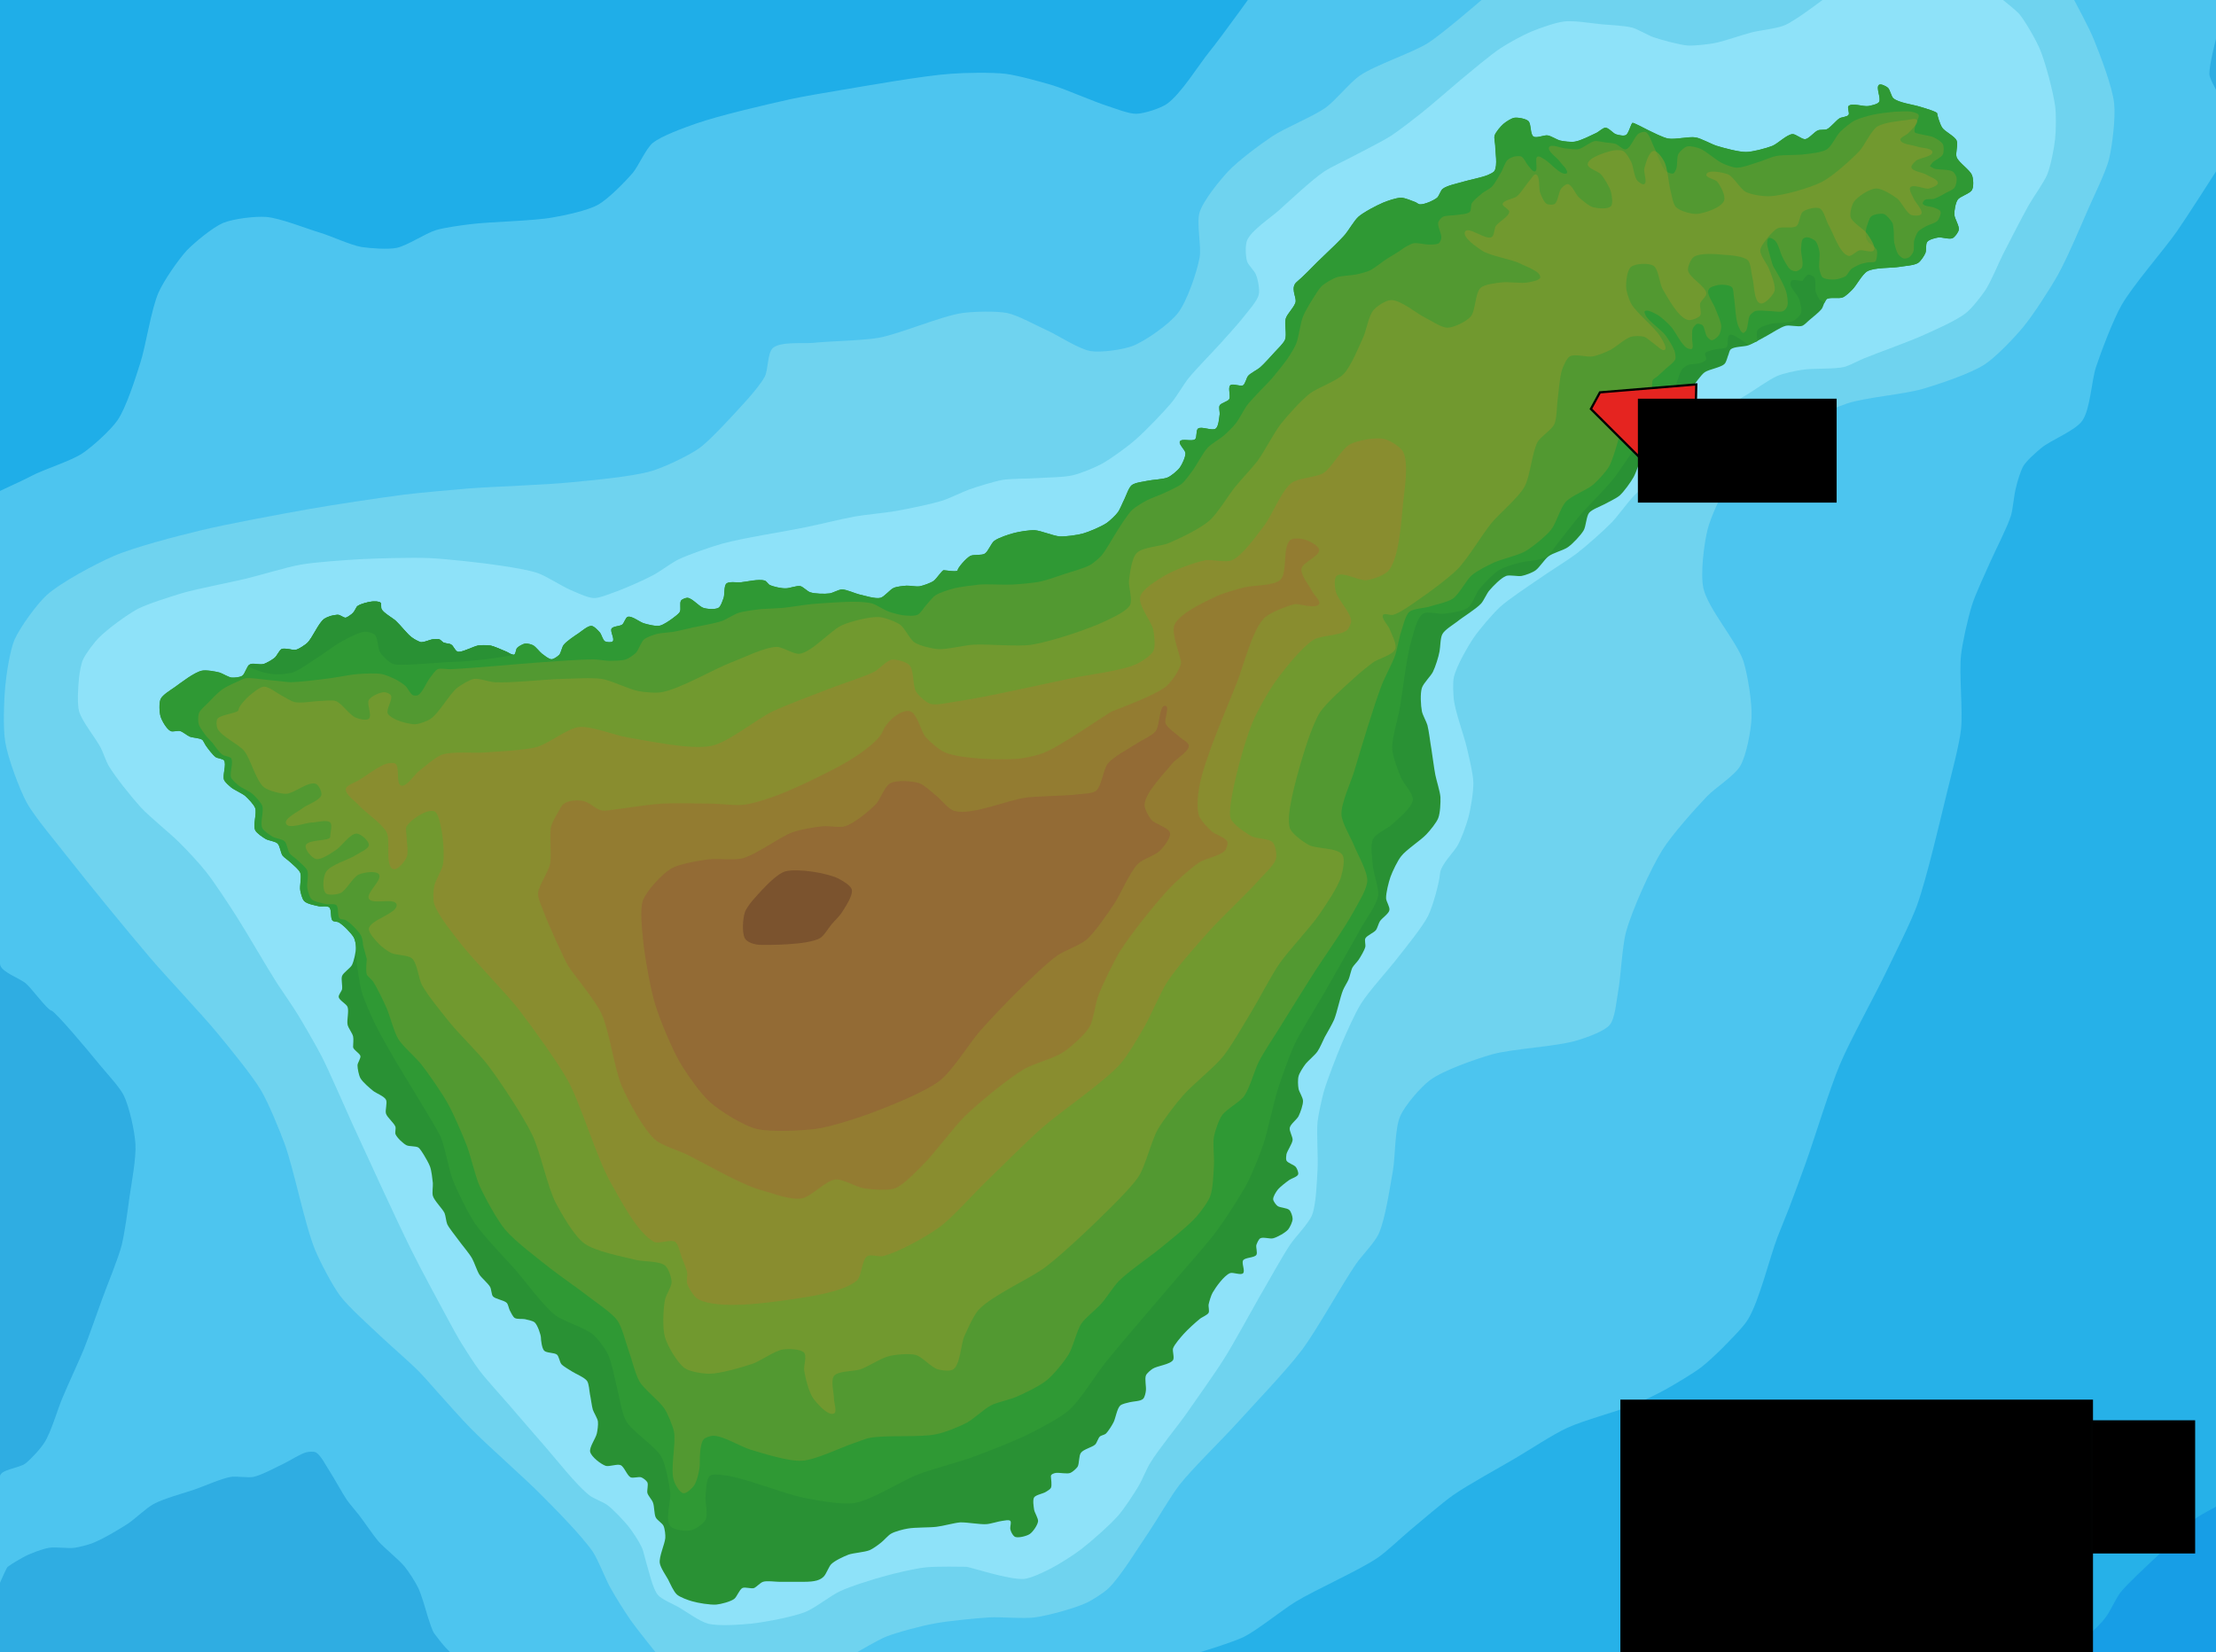
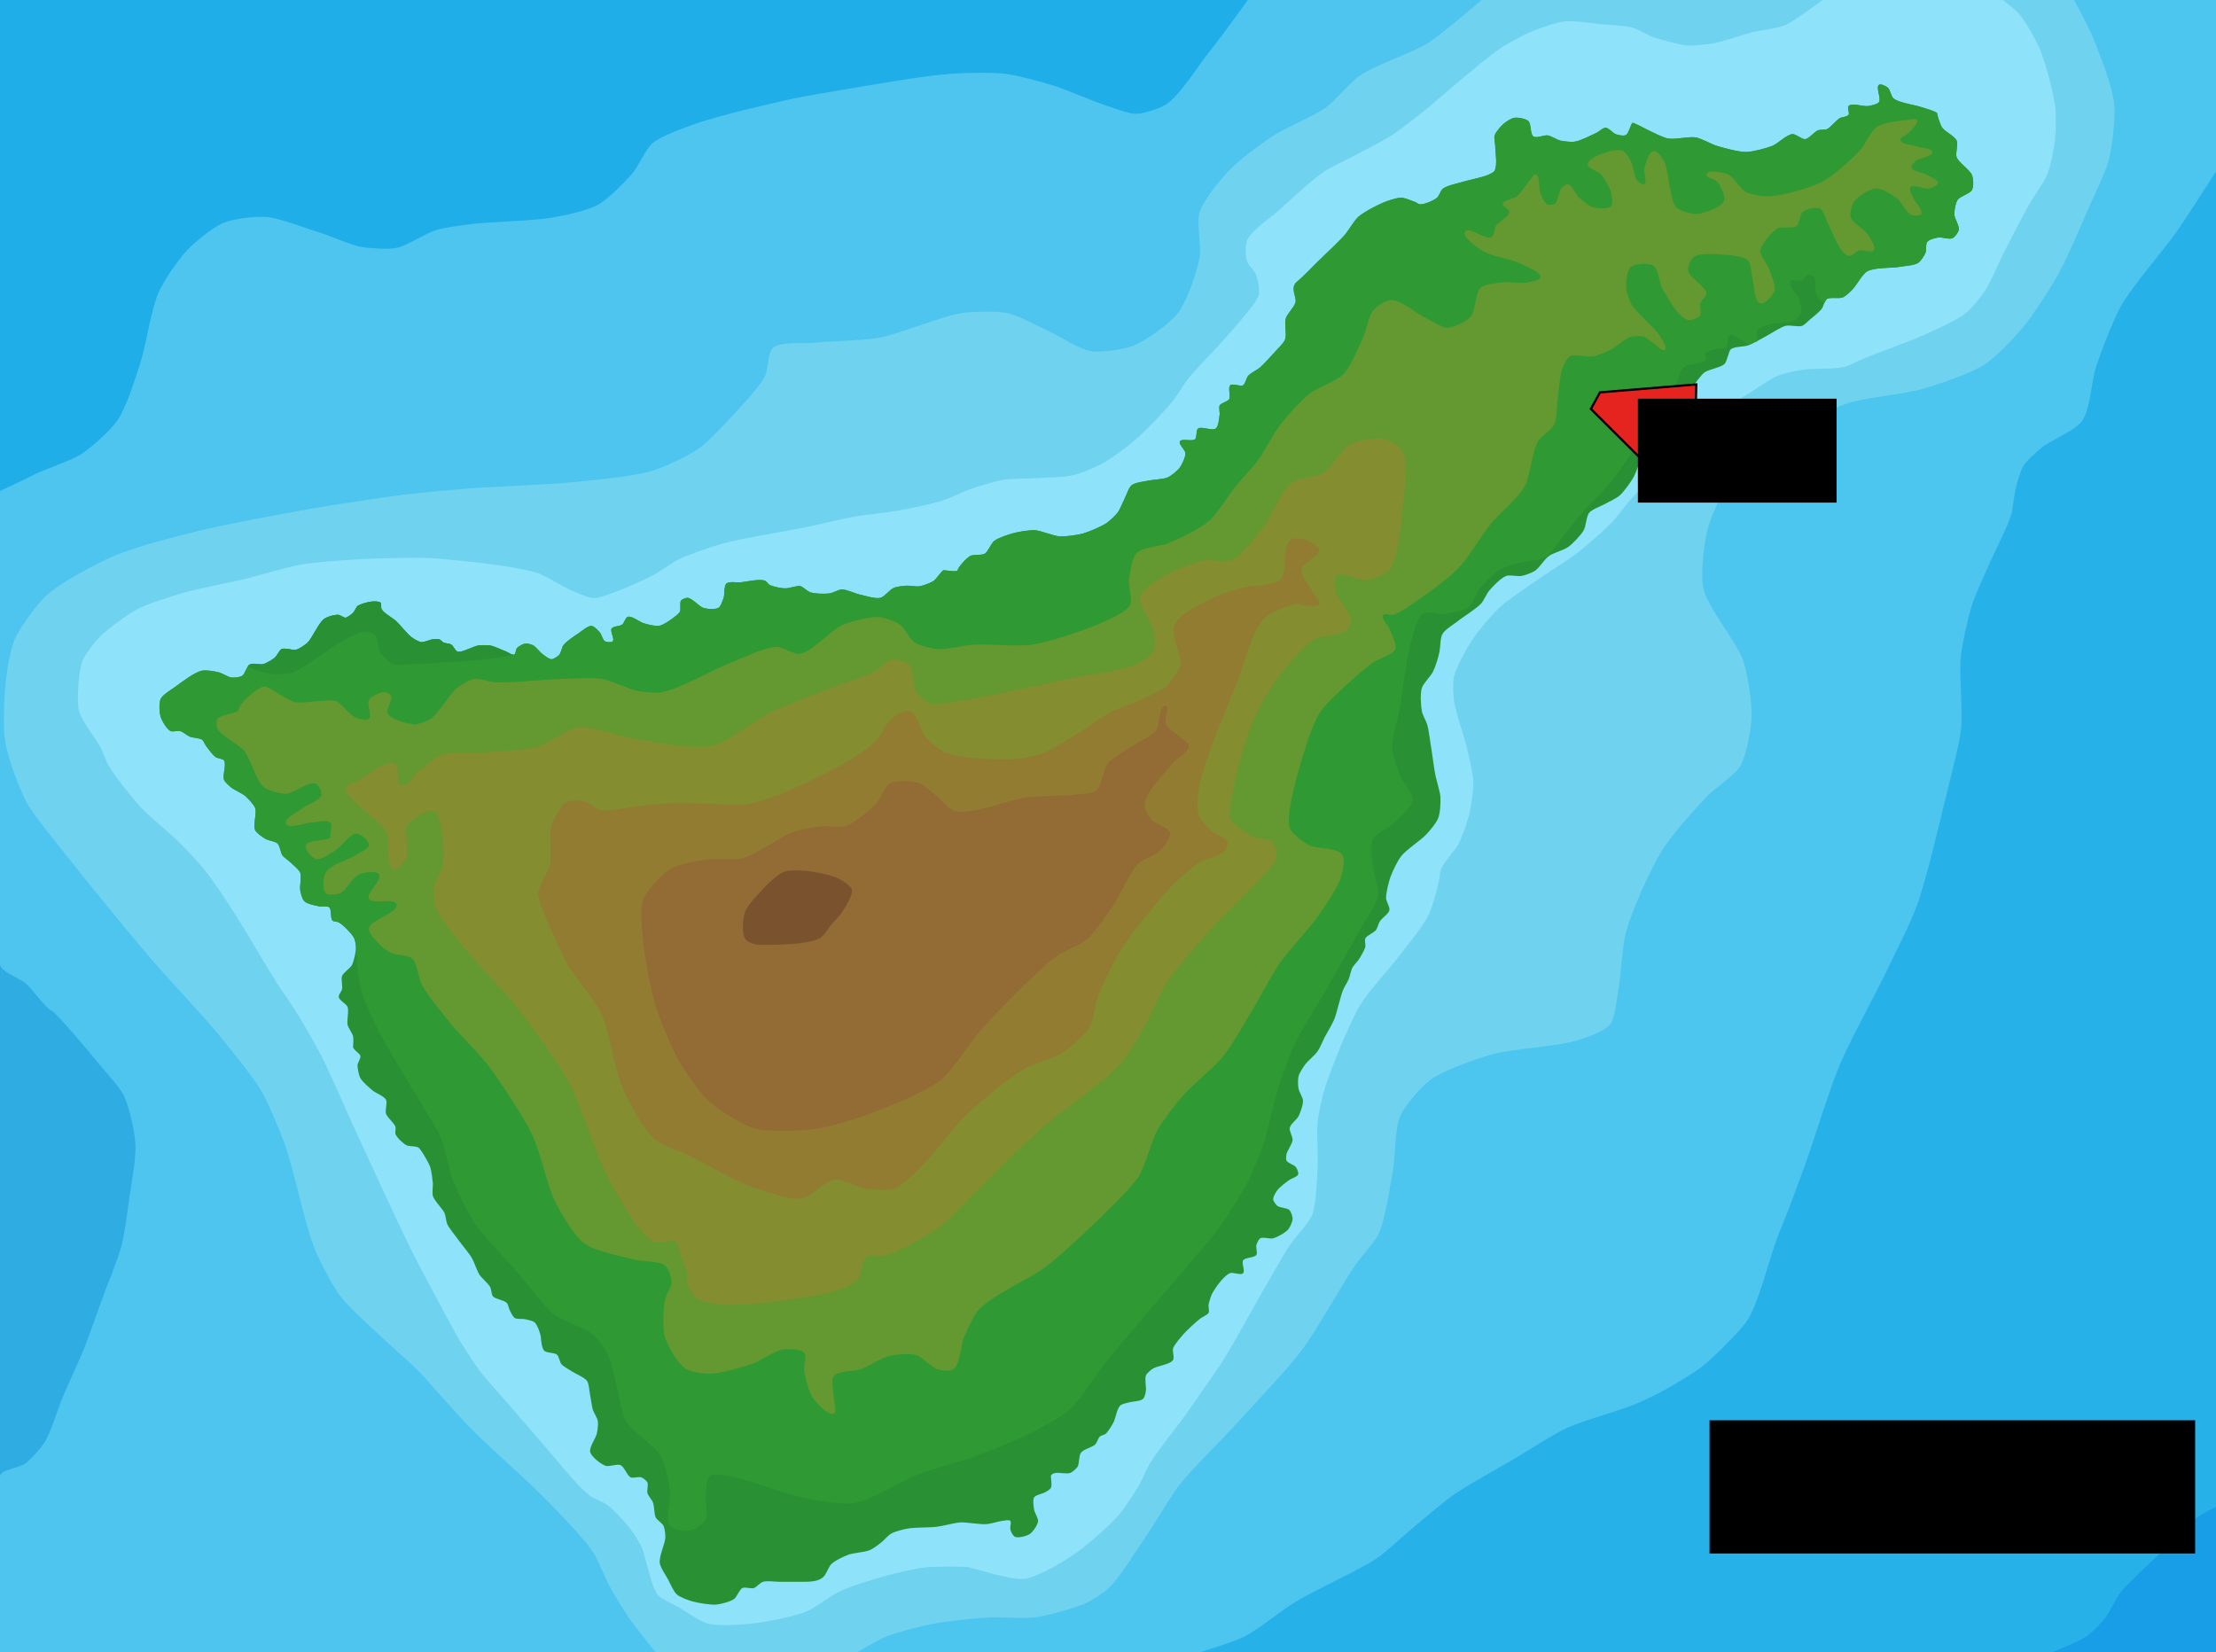
<svg xmlns="http://www.w3.org/2000/svg" xmlns:ns1="http://sodipodi.sourceforge.net/DTD/sodipodi-0.dtd" xmlns:ns2="http://www.inkscape.org/namespaces/inkscape" version="1.1" x="0px" y="0px" viewBox="0 0 1002.9 747.9" style="enable-background:new 0 0 1002.9 747.9;" xml:space="preserve" id="svg48" ns1:docname="teneriffa.svg" ns2:version="0.92.1 r15371">
  <defs id="defs52" />
  <ns1:namedview pagecolor="#ffffff" bordercolor="#666666" borderopacity="1" objecttolerance="10" gridtolerance="10" guidetolerance="10" ns2:pageopacity="0" ns2:pageshadow="2" ns2:window-width="1920" ns2:window-height="1113" id="namedview50" showgrid="false" ns2:zoom="0.69858554" ns2:cx="56.609118" ns2:cy="318.42387" ns2:window-x="0" ns2:window-y="360" ns2:window-maximized="1" ns2:current-layer="layer2" />
  <style type="text/css" id="style2">
	.st0{fill:#A9DAE9;}
	.st1{fill:#75CAE7;}
	.st2{fill:#3EC0F0;}
	.st3{fill:#009FE3;}
	.st4{fill:#1B9DD9;}
	.st5{fill:#2764AE;}
	.st6{fill:#40C0F0;}
	.st7{fill:#259B38;stroke:#010202;stroke-miterlimit:10;}
	.st8{fill:none;stroke:#936037;stroke-miterlimit:10;}
	.st9{fill:#6A992F;}
	.st10{fill:#85992E;}
	.st11{fill:#998530;}
	.st12{fill:#997133;}
	.st13{fill:#936037;}
	.st14{fill:#6B442A;}
	.st15{fill:#E52420;stroke:#000000;stroke-miterlimit:10;}
	.st16{fill:#FFFFFF;}
</style>
  <g id="layer2" ns2:label="Meer" style="display:inline" ns2:groupmode="layer">
    <rect style="opacity:1;fill:#00bef1;fill-opacity:0.443" id="rect4" height="907" width="1171.9" class="st0" y="-61.334" x="-98.124" ns2:label="Meer 5" />
    <path style="fill:#5acae7;fill-opacity:0.6" ns2:connector-curvature="0" id="path6" d="m 906.5,0 c 0,0 5.9,4.6 7.5,6.5 2.9,3.6 7.5,11.7 9.3,16 2.5,6.1 5.9,19 6.8,25.5 0.5,3.7 0.4,11.1 0,14.8 -0.4,4.1 -2,12.2 -3.5,16 -1.5,3.7 -6.3,10.3 -8.3,13.8 -3.1,5.5 -8.9,16.8 -11.8,22.5 -2,4 -5.5,12.5 -8,16.3 -1.9,2.8 -6.1,8.2 -8.8,10.3 -4.1,3.3 -13.9,7.6 -18.8,9.8 -6.7,3.1 -20.7,8 -27.5,10.8 -2.2,0.9 -6.4,3.2 -8.8,3.8 -4.6,1.1 -14.3,0.5 -19,1.3 -2.9,0.4 -8.6,1.6 -11.3,2.8 -3.7,1.6 -10.3,6.4 -13.8,8.5 -2.4,1.4 -8.5,5 -9,6.5 -0.5,1.5 -7.1,11.2 -10,14.5 -1.9,2.2 -5.9,6.3 -8.3,8 -2.9,2.1 -9.6,4.7 -12.5,6.8 -3.1,2.2 -8.6,7.3 -11.3,10 -2.7,2.8 -7.3,9.2 -10,12 -3.7,3.8 -11.6,10.8 -15.8,14 -4.2,3.2 -13.2,8.7 -17.5,11.8 -4.4,3 -13.3,8.9 -17.3,12.5 -3.3,3.1 -9.2,10 -11.8,13.8 -2.8,4.1 -7.8,12.9 -9,17.8 -0.6,2.6 -0.3,7.9 0,10.5 0.7,5.5 4.5,15.9 5.8,21.3 0.9,4 2.9,11.9 3,16 0.1,4 -1.2,12.1 -2.3,16 -0.9,3.3 -3.2,9.8 -5,12.8 -1.9,3.1 -7.5,8.5 -7.8,12.5 -0.3,4 -3.2,14.8 -5.5,19.3 -2.6,5 -9.8,13.8 -13.3,18.3 -4.1,5.4 -13.4,15.5 -17,21.3 -2.7,4.3 -6.8,13.6 -8.8,18.3 -2.2,5.3 -6.4,16 -8,21.5 -0.9,3.3 -2.4,10.1 -2.8,13.5 -0.5,5.3 0.3,16.1 0,21.5 -0.3,5.2 -0.6,15.9 -2.5,20.8 -1.6,3.9 -7.7,10 -10,13.5 -3.8,5.7 -10.3,17.6 -13.8,23.5 -4,7 -11.7,21.2 -16,28 -4,6.4 -12.7,18.6 -17,24.8 -4,5.7 -12.9,16.5 -16.5,22.5 -1.5,2.4 -3.6,7.6 -5,10 -2.1,3.6 -6.7,10.6 -9.5,13.8 -3.7,4.2 -12.1,11.6 -16.5,15 -3.2,2.5 -10.1,6.9 -13.8,8.8 -2.9,1.5 -9,4.5 -12.3,4.8 -6.6,0.5 -24.8,-5.5 -26,-5.5 -1.2,0 -14.1,-0.3 -18.8,0.3 -4.7,0.5 -13.9,2.7 -18.5,4 -5.1,1.4 -15.2,4.5 -20,6.8 -4.1,1.9 -11.3,7.6 -15.5,9.3 -5.8,2.3 -18.1,4.6 -24.3,5.3 -5,0.5 -15.2,1.3 -20,0 -3.7,-1 -10,-5.6 -13.3,-7.5 -2.3,-1.3 -7.5,-3.4 -9.3,-5.5 -2.3,-2.8 -3.9,-10.3 -5,-13.8 -0.6,-1.9 -1.4,-5.9 -2.3,-7.8 -1.2,-2.6 -4.4,-7.5 -6.3,-9.8 -2.1,-2.5 -6.6,-7.3 -9.3,-9.3 -1.8,-1.3 -6.2,-2.9 -8,-4.3 -5.9,-4.6 -15.1,-16.4 -20,-22 -4.1,-4.6 -12,-13.9 -16,-18.5 -3.5,-4.1 -10.8,-12 -14,-16.3 -2.1,-2.8 -5.9,-8.7 -7.8,-11.8 -1.7,-2.7 -4.7,-8.2 -6.2,-11 -4.3,-7.9 -12.8,-23.7 -16.8,-31.8 -6.9,-13.9 -19.8,-42.2 -26.3,-56.3 -3.5,-7.7 -10.2,-23.2 -14,-30.8 -2.5,-4.9 -8.1,-14.5 -11,-19.3 -2.2,-3.6 -7,-10.5 -9.3,-14 -4.8,-7.5 -13.7,-23 -18.5,-30.5 -3.2,-5 -9.8,-15.1 -13.5,-19.8 -2.8,-3.6 -9,-10.3 -12.3,-13.5 -4.2,-4.2 -13.5,-11.6 -17.5,-16 -4,-4.4 -11.5,-13.7 -14.5,-18.8 -1.1,-1.9 -2.5,-6.1 -3.5,-8 -2.2,-4.3 -8.5,-11.9 -9.8,-16.5 -1,-3.7 -0.4,-11.6 0,-15.5 0.2,-2 0.9,-6.1 1.8,-8 1.3,-2.8 5.1,-7.8 7.3,-10 3.8,-3.8 12.5,-10.2 17.3,-12.8 4.8,-2.5 15.3,-5.7 20.5,-7.3 7.1,-2 21.6,-4.8 28.8,-6.5 6.1,-1.5 18.3,-5.2 24.5,-6.3 6.7,-1.2 20.4,-2.1 27.3,-2.5 7.7,-0.4 23.1,-0.8 30.8,-0.5 8.3,0.4 24.8,2.2 33,3.5 4.1,0.6 12.3,1.9 16.3,3.3 3.9,1.4 10.8,5.9 14.5,7.5 2.6,1.1 7.9,3.7 10.8,3.8 2.3,0.1 6.8,-1.7 9,-2.5 4.6,-1.6 13.5,-5.5 17.8,-7.8 3.1,-1.6 8.6,-5.8 11.8,-7.3 4.7,-2.2 14.5,-5.6 19.5,-7 9.3,-2.6 28.5,-5.5 38,-7.5 5.5,-1.1 16.5,-3.8 22,-4.8 4.6,-0.8 14.1,-1.7 18.7,-2.5 5.4,-1 16.1,-3.1 21.3,-4.8 3.1,-1 8.9,-3.9 12,-5 3.7,-1.3 11.2,-3.6 15,-4.3 3.9,-0.6 11.8,-0.5 15.8,-0.8 4,-0.3 12.1,-0.3 16,-1.3 3.5,-0.8 10.1,-3.5 13.3,-5.3 4,-2.2 11.5,-7.7 15,-10.8 4.5,-3.9 12.7,-12.4 16.5,-17 2.1,-2.5 5.4,-8.2 7.5,-10.8 3.4,-4.2 10.9,-11.8 14.5,-15.8 2.6,-2.9 7.9,-8.7 10.3,-11.8 1.9,-2.5 6.3,-7.2 7,-10.3 0.5,-2.2 -0.4,-6.9 -1.3,-9 -0.6,-1.7 -3.5,-4.3 -4,-6 -0.7,-2.3 -0.9,-7.3 0,-9.5 1.9,-4.5 10.6,-10.2 14.3,-13.5 5,-4.5 14.9,-13.8 20.5,-17.6 3.3,-2.2 10.5,-5.5 14,-7.4 4.1,-2.2 12.4,-6.3 16.3,-8.8 3.7,-2.4 10.6,-7.8 14,-10.5 4.5,-3.6 13.1,-11.1 17.5,-14.8 4.5,-3.7 13.4,-11.3 18.3,-14.5 3.3,-2.2 10.3,-6 14,-7.5 3.6,-1.5 10.9,-4.1 14.8,-4.5 4.2,-0.5 12.6,0.9 16.8,1.3 3.4,0.3 10.4,0.6 13.8,1.5 2.5,0.7 7,3.4 9.5,4.3 3.8,1.3 11.5,3.4 15.5,3.8 2.9,0.2 8.8,-0.5 11.8,-1 4.5,-0.8 13.1,-3.9 17.5,-5 3.7,-0.9 11.5,-1.7 15,-3.3 C 812.6,9.3 824.8,0 824.8,0 H 0 V 747.9 H 1002.9 V 0 Z" class="st1" ns2:label="Meer 4" />
    <path style="display:inline;opacity:0.7;fill:#40c0f0" ns2:connector-curvature="0" id="path16" d="m 296.7,747.9 c 0,0 -8.6,-10.7 -11.2,-14.4 -2.5,-3.6 -7.2,-11 -9.3,-14.9 -2.2,-3.9 -5.4,-12.4 -7.9,-16.2 -5,-7.3 -17.5,-19.9 -23.7,-26.1 -7.6,-7.7 -24,-22 -31.6,-29.8 -3.9,-3.9 -11.2,-12.2 -14.9,-16.3 -2.1,-2.3 -6.2,-7.1 -8.4,-9.3 -4.2,-4.3 -13.3,-12.1 -17.7,-16.3 -4.6,-4.4 -14.3,-13 -18.1,-18.1 -3.5,-4.7 -8.9,-15.1 -11.2,-20.5 -4.8,-11.6 -9.6,-36.5 -13.9,-48.3 -2.3,-6.2 -7.3,-18.5 -10.7,-24.2 C 114,486.6 103.7,474.1 98.6,467.9 91.2,458.9 75,441.9 67.5,433 58,421.9 39.6,399.4 30.6,387.9 25.9,381.8 15.8,370 12.1,363.3 8.7,357 3.6,343.2 2.4,336 c -1.1,-6.3 -0.6,-19.2 0,-25.6 0.5,-5.3 2.1,-16 4.2,-20.9 2.5,-5.6 9.9,-15.8 14.4,-20 6.5,-5.9 22.2,-14.2 30.2,-17.7 9.3,-4.1 29.2,-9.2 39.1,-11.6 12.3,-3 37.3,-7.6 49.7,-9.8 10.7,-1.9 32,-5.1 42.8,-6.5 7.3,-0.9 22,-2.2 29.3,-2.8 11.6,-0.9 34.9,-1.6 46.5,-2.8 9.1,-0.9 27.5,-2.5 36.3,-5.1 5.7,-1.7 16.5,-6.8 21.4,-10.2 3.8,-2.7 10.3,-9.6 13.5,-13 4.3,-4.7 13.3,-13.9 16.3,-19.5 1.6,-3 1.2,-10.8 3.7,-13 3.5,-3 13.6,-1.9 18.1,-2.3 7.4,-0.8 22.4,-1 29.8,-2.3 9.7,-1.8 27.9,-9.7 37.7,-11.2 5.1,-0.7 15.4,-1 20.5,0 4.8,1 13.6,5.9 18.1,7.9 4.9,2.2 14.2,8.4 19.5,9.3 4.7,0.8 14.6,-0.6 19.1,-2.3 5.9,-2.3 16.6,-9.9 20.5,-14.9 4.1,-5.3 8.6,-18.5 9.8,-25.1 0.9,-5 -1.5,-15.6 0,-20.5 1.7,-5.4 9.1,-14.4 12.9,-18.5 4.4,-4.7 14.7,-12.4 20,-15.9 5.7,-3.8 18.6,-9 24.2,-13 4.3,-3.1 11,-11.4 15.3,-14.4 C 622.4,29.4 639.1,24 646.4,19.4 652.8,15.3 670.5,0 670.5,0 H 0 v 747.9 z" class="st6" ns2:label="Meer 3 links" />
    <path style="opacity:0.7;fill:#3ec0f0" ns2:connector-curvature="0" id="path8" d="m 387.8,747.9 c 0,0 9.6,-5.6 13,-7 5.3,-2.1 16.3,-5 21.9,-6 6.2,-1.2 18.8,-2.4 25.1,-2.8 5.1,-0.3 15.4,0.7 20.5,0 6,-0.8 17.7,-4 23.2,-6.5 2.7,-1.2 7.8,-4.5 10,-6.5 5.7,-5.4 13.9,-19.1 18.4,-25.6 3.6,-5.3 10,-16.4 13.9,-21.4 5.9,-7.5 19.6,-20.8 26,-27.9 7.4,-8.2 22.7,-24.2 29.3,-33 6.9,-9.2 18.1,-29.6 24.6,-39.1 2.4,-3.5 8.4,-9.6 10.2,-13.5 3.1,-6.7 5.2,-21.6 6.5,-28.8 1.1,-6.1 0.8,-18.9 3.3,-24.6 2.1,-4.8 9.2,-13.1 13.5,-16.3 6.1,-4.5 20.6,-9.5 27.9,-11.6 9.5,-2.7 29.6,-3.5 39.1,-6.5 3.8,-1.2 11.9,-3.9 14.4,-7 2.4,-3 3,-11.1 3.7,-14.9 1.3,-6.8 1.8,-20.8 3.7,-27.4 2.7,-9.7 11,-28.2 16.3,-36.7 4.2,-6.8 15,-18.9 20.5,-24.6 3.5,-3.6 12.3,-9.2 14.8,-13.5 2.8,-4.8 4.9,-16.2 5.1,-21.9 0.3,-6.5 -1.7,-19.4 -3.7,-25.6 -3,-8.9 -16.1,-23.8 -18.1,-33 -1.4,-6.5 0.3,-20.1 1.9,-26.5 1.3,-5.2 5.7,-15.2 8.8,-19.5 5,-6.9 18.1,-18.4 25.1,-23.2 6.7,-4.6 21.6,-11.8 29.3,-14.4 8.2,-2.7 25.6,-4.1 33.9,-6.5 7.3,-2.1 22,-7 28.4,-11.2 5,-3.3 13.4,-12.1 17.2,-16.7 4.6,-5.5 12.3,-17.5 15.8,-23.7 4.1,-7.3 10.6,-22.6 13.9,-30.2 2.4,-5.5 7.8,-16.4 9.3,-22.3 1.5,-6.2 3,-18.9 2.3,-25.2 C 956,39.2 950.4,24.7 947.5,17.6 945.7,13 938.7,0 938.7,0 h 64.2 v 747.9 z" class="st2" ns2:label="Meer 3 rechts" />
    <path style="opacity:0.5;fill:#009fe3" ns2:connector-curvature="0" id="path10" d="m 1002.9,77.6 c 0,0 -13,20.4 -17.6,27 -6,8.6 -20,24.5 -25.2,33.6 -3.7,6.5 -9.1,20.7 -11.5,27.9 -2,6 -2.6,19.2 -6.2,24.3 -3.2,4.6 -14.3,8.8 -18.6,12.4 -2.2,1.8 -6.5,5.6 -8,8 -1.4,2.3 -2.9,7.6 -3.5,10.2 -0.8,3 -1.3,9.4 -2.2,12.4 -1.7,5.4 -7,15.6 -9.3,20.8 -2.2,5 -6.8,14.7 -8.4,19.9 -1.7,5.5 -4.3,16.8 -4.9,22.5 -0.9,8.4 0.9,25.3 0,33.6 -0.8,7.1 -4.5,20.9 -6.2,27.9 -3.2,13 -9.2,39.1 -13.7,51.7 -2.8,7.7 -10.2,22.3 -13.7,29.6 -5.1,10.7 -16.6,31.5 -21.2,42.4 -4.6,10.9 -11.5,33.5 -15.5,44.7 -1.8,5.1 -5.6,15.3 -7.5,20.3 -1.3,3.3 -4,9.9 -5.3,13.3 -3.5,9.2 -8.2,28.7 -13.3,37.1 -2.3,3.8 -8.8,10.1 -11.9,13.3 -2.2,2.2 -6.8,6.5 -9.3,8.4 -3.8,2.9 -12.1,7.8 -16.4,10.2 -3.3,1.8 -10.2,5.2 -13.7,6.6 -7.5,3.1 -23.2,7.2 -30.5,10.6 -6.2,2.8 -17.6,10.3 -23.4,13.7 -7.1,4.2 -21.6,12.1 -28.3,16.8 -5.1,3.6 -14.6,11.9 -19.5,15.9 -3.7,3.1 -10.6,9.7 -14.6,12.4 -8.7,5.9 -28.1,14.4 -37.1,19.9 -6.1,3.7 -17.1,12.7 -23.4,15.9 -4.8,2.4 -20.3,7.1 -20.3,7.1 h 460.2 z" class="st3" ns2:label="Meer 2 rechts" />
-     <path style="display:inline;opacity:0.6;fill:#1b9dd9" ns2:connector-curvature="0" id="path22" d="m -20,767.7 c 0,-1.6 21.6,-57 23.5,-58.5 2.3,-1.7 5.2,-3.3 6.8,-4.2 2.7,-1.6 8.8,-3.9 11.9,-4.4 2.8,-0.5 8.6,0.4 11.5,0 2.2,-0.3 6.4,-1.4 8.4,-2.2 1,-0.4 2.2,-1 3.5,-1.6 4.2,-2.1 9.5,-5.3 12.4,-7.2 3,-2 8.3,-7.1 11.5,-8.8 4.3,-2.4 13.9,-5 18.6,-6.6 4.1,-1.4 12.1,-5 16.4,-5.7 2.5,-0.4 7.7,0.5 10.2,0 3.8,-0.8 10.7,-4.6 14.1,-6.2 2.5,-1.2 7.1,-4.2 9.7,-4.9 1.1,-0.3 3.4,-0.5 4.4,0 2.3,1.2 4.7,6.2 6.2,8.4 2.1,3.2 5.8,10.1 8,13.3 1.2,1.7 4,4.9 5.3,6.6 2.3,2.9 6.4,9.1 8.8,11.9 2.7,3.1 9.3,8.3 11.9,11.5 1.8,2.2 5,7.1 6.2,9.7 1.5,3.2 3.4,9.9 4.4,13.3 0.6,1.8 1.8,5.7 2.7,7.1 0.9,1.3 3.9,5.1 5.3,6.6 0.5,0.6 2.2,2.2 2.2,2.2" class="st4" ns2:label="Meer 2 links unten" />
    <path style="opacity:0.6;fill:#009fe3" ns2:connector-curvature="0" id="path18" d="m 570.6,-8.1 c 0,0 -18.3,25.5 -23.1,31.3 -4.9,6 -13.1,19.5 -19.5,23.9 -3,2 -10.1,4.3 -13.7,4.4 -3.4,0.1 -9.8,-2.5 -13,-3.5 -6.3,-2 -18.3,-7.3 -24.6,-9.3 -5.3,-1.6 -16.1,-4.6 -21.7,-5.3 -6.1,-0.7 -18.6,-0.5 -24.8,0 -12.7,0.9 -37.8,5.4 -50.4,7.5 -5.5,0.9 -16.6,2.8 -22.1,4 -10.8,2.4 -32.4,7.4 -42.9,11.1 -5,1.8 -15.4,5.4 -19.5,8.8 -3,2.6 -6.3,10.2 -8.8,13.3 -3.5,4.1 -11.2,12 -15.9,14.6 -4.6,2.6 -15.1,4.8 -20.3,5.7 -9.3,1.7 -28.2,1.9 -37.6,3.1 -3.9,0.5 -11.7,1.5 -15.5,2.7 -4.6,1.4 -12.9,7 -17.7,8 -3.9,0.8 -12,0.2 -15.9,-0.4 -5.1,-0.9 -13.8,-5 -18.8,-6.5 -6.1,-1.8 -18,-6.6 -24.3,-7.1 -4.9,-0.4 -14.9,0.8 -19.5,2.7 -4.7,2 -12.8,8.7 -16.4,12.4 -3.9,4.2 -10.5,13.8 -12.8,19 -3.4,7.6 -5.8,24.4 -8.4,32.3 -2.1,6.6 -6.3,19.9 -10.2,25.6 -3.1,4.5 -11.4,12 -15.9,15 -5.2,3.5 -17.4,7.2 -23,10.2 -3.5,1.9 -13.9,6.5 -18.1,8.7 L 0,0 Z" class="st3" ns2:label="Meer 2 oben" />
    <path style="opacity:0.6;fill:#1b9dd9" ns2:connector-curvature="0" id="path20" d="m 0,436.2 c 0,3.8 9.4,6.6 12.1,9.3 2.9,2.8 9.3,11.5 11.1,11.9 1.8,0.4 16.6,18 21.7,24.3 2.8,3.5 9.1,10.1 11.1,14.1 2.5,5.1 5,16.4 5.3,22.1 0.4,6 -1.8,17.9 -2.7,23.9 -0.7,5.4 -2.2,16.4 -3.5,21.7 -1.6,6.3 -6.6,18.2 -8.8,24.3 -2.1,5.7 -6.1,17.3 -8.4,23 -2.3,5.6 -7.4,16.5 -9.7,22.1 -2.1,4.9 -5.1,15.4 -8,19.9 -1.7,2.8 -6.2,7.7 -8.8,9.7 -2.7,2 -11.4,2.7 -11.4,5.8" class="st4" ns2:label="Meer 2 links" />
-     <path style="opacity:0.6;fill:#1b9dd9" ns2:connector-curvature="0" id="path12" d="m 1008.9,50.5 c 0,0 -9,-13.7 -9,-17 -0.1,-4 3,-15.9 3,-15.9" class="st4" ns2:label="Meer 2 rechts oben" />
    <path style="opacity:0.4;fill:#0083e3;fill-opacity:1" ns2:connector-curvature="0" id="path14" d="m 928.7,747.9 c 0,0 12.1,-4.8 15.6,-7.2 2.6,-1.8 6.8,-6.1 8.7,-8.7 2,-2.6 4.6,-8.5 6.6,-11.1 3.2,-4.1 10.9,-11 14.6,-14.6 2.5,-2.4 7.7,-6.9 10.2,-9.3 2.4,-2.4 6.6,-7.6 9.3,-9.7 2.1,-1.6 9.2,-5.3 9.2,-5.3 v 65.9 z" class="st5" ns2:label="Meer 1" />
  </g>
  <g id="layer1" ns2:label="Insel" style="display:inline" ns2:groupmode="layer" ns1:insensitive="true">
    <path style="display:inline;fill:#299134;fill-opacity:1;stroke:none;stroke-width:1;stroke-miterlimit:10;stroke-dasharray:none" ns2:connector-curvature="0" id="path25" d="m 742.8,207 c 0,0 -2.3,6.9 -3.5,9 -1.3,2.3 -4.3,6.5 -6.3,8.3 -1.5,1.3 -5.2,3 -7,4 -1.7,0.9 -5.5,2.3 -6.8,3.8 -1.3,1.6 -1.4,6.2 -2.5,8 -1.3,2.2 -4.9,6 -7,7.5 -2,1.5 -7.1,2.7 -9,4.3 -1.7,1.3 -4,5 -5.8,6.3 -1.4,1 -4.6,2.2 -6.3,2.5 -1.7,0.3 -5.4,-0.6 -7,0 -2.3,0.9 -5.9,4.6 -7.5,6.5 -1.2,1.3 -2.6,4.7 -3.8,6 -2.3,2.5 -8.3,6.1 -11,8.3 -1.7,1.3 -5.5,3.6 -6.5,5.5 -1,1.7 -0.9,5.8 -1.3,7.8 -0.4,2.4 -1.9,7.1 -3,9.3 -1,2 -4.3,5.1 -5,7.3 -0.8,2.5 -0.5,7.9 0,10.5 0.3,1.7 2,4.6 2.5,6.3 0.7,2.6 1.3,8.1 1.8,10.8 0.5,2.9 1.2,8.8 1.8,11.8 0.5,2.5 2.1,7.4 2.3,10 0.1,2.4 -0.1,7.3 -1,9.5 -0.8,2.1 -3.7,5.6 -5.3,7.3 -2.6,2.8 -9.2,7 -11.5,10 -1.6,2 -3.9,6.8 -4.8,9.3 -0.8,2.3 -2.1,7.3 -2,9.8 0.1,1.4 1.8,3.9 1.5,5.3 -0.3,1.6 -3.4,3.6 -4.3,5 -0.6,0.9 -1.1,3.1 -1.8,4 -0.9,1.2 -4.1,2.4 -4.8,3.8 -0.4,0.8 0.2,2.8 0,3.8 -0.4,1.6 -2.1,4.4 -3,5.8 -0.6,0.9 -2.2,2.5 -2.8,3.5 -0.7,1.3 -1.2,4.2 -1.8,5.5 -0.5,1.2 -2,3.5 -2.5,4.8 -1.3,3.2 -2.7,10.1 -4,13.3 -0.9,2.1 -3.2,6 -4.3,8 -0.8,1.6 -2.2,5 -3.3,6.5 -1.1,1.6 -4.3,4.2 -5.5,5.8 -0.9,1.2 -2.6,3.8 -3,5.3 -0.4,1.4 -0.3,4.3 0,5.8 0.3,1.4 1.9,3.8 2,5.3 0.1,1.8 -1.2,5.4 -2,7 -0.7,1.5 -3.7,3.6 -4,5.3 -0.3,1.4 1.4,4.1 1.3,5.5 -0.2,1.8 -2.4,4.8 -2.8,6.5 -0.1,0.7 -0.3,2.1 0,2.8 0.6,1.2 3.5,1.9 4.3,3 0.5,0.7 1.3,2.5 1,3.3 -0.4,1.1 -3,1.8 -4,2.5 -1.4,1 -4.2,3.1 -5.3,4.5 -0.7,0.9 -2.1,3.1 -2,4.3 0.1,0.9 1.3,2.5 2,3 1.1,0.8 4.3,0.8 5.3,1.8 0.8,0.7 1.5,2.9 1.5,4 0,1.3 -1.2,3.8 -2,4.8 -1.3,1.5 -4.9,3.5 -6.8,4 -1.4,0.4 -4.5,-0.7 -5.8,0 -0.8,0.4 -1.5,2.2 -1.8,3 -0.3,1.1 0.6,3.6 0,4.5 -0.9,1.4 -5.1,1.1 -6,2.5 -0.8,1.2 1,4.7 0,5.8 -1.1,1.1 -4.6,-0.6 -6,0 -2.7,1.2 -6.3,6.2 -7.8,8.8 -0.7,1.2 -1.5,3.9 -1.8,5.3 -0.2,0.9 0.4,2.9 0,3.8 -0.6,1.1 -3.1,2 -4,2.8 -1.9,1.5 -5.6,4.9 -7.3,6.8 -1.3,1.5 -4.1,4.6 -4.8,6.5 -0.4,1.2 0.7,4.2 0,5.3 -1.4,2.1 -7.2,2.6 -9.3,4 -0.9,0.6 -2.6,2 -3,3 -0.6,1.6 0.2,5.1 0,6.8 -0.1,1 -0.5,3.1 -1.3,3.8 -1.1,1.1 -4.5,1.1 -6,1.5 -1.1,0.3 -3.4,0.7 -4.3,1.5 -1.5,1.4 -2.1,5.7 -3,7.5 -0.7,1.4 -2.4,4.2 -3.6,5.3 -0.6,0.5 -2.1,0.7 -2.7,1.3 -0.7,0.7 -1.3,2.8 -2,3.5 -1.3,1.3 -5.4,2.2 -6.5,3.8 -1,1.3 -0.7,4.9 -1.5,6.3 -0.6,0.9 -2.3,2.4 -3.3,2.8 -1.5,0.6 -4.9,-0.2 -6.5,0 -0.7,0.1 -2.3,0.5 -2.3,1.5 0,1 0.6,4.1 0,5.3 -0.3,0.6 -1.6,1.4 -2.3,1.8 -1.2,0.8 -4.5,1.3 -5.3,2.5 -0.7,1.2 -0.2,4.1 0,5.5 0.2,1.4 1.9,3.9 1.8,5.3 -0.2,1.7 -2.3,4.8 -3.8,5.8 -1.4,0.9 -4.9,1.8 -6.5,1.3 -1.1,-0.4 -2.3,-2.8 -2.3,-4 0,-1.2 0.6,-2.7 0,-3.3 -0.6,-0.6 -2.6,-0.1 -3.5,0 -1.8,0.2 -5.4,1.4 -7.3,1.5 -2.9,0.2 -8.8,-0.9 -11.8,-0.8 -2.7,0.2 -8,1.7 -10.8,2 -3.2,0.4 -9.8,0.2 -13,0.8 -1.9,0.3 -5.8,1.3 -7.5,2.3 -1.3,0.7 -3.3,3.1 -4.5,4 -1.2,1 -3.8,2.9 -5.3,3.5 -2.2,0.9 -7.2,1.2 -9.5,2 -2.1,0.8 -6.2,2.7 -7.8,4.3 -1.1,1.1 -2.2,4.3 -3.3,5.5 -1.6,1.7 -3.8,2.5 -9.3,2.5 h -10.8 c -1.9,0 -5.7,-0.6 -7.5,0 -1.2,0.4 -2.9,2.3 -4,2.8 -1.2,0.5 -4.1,-0.6 -5.3,0 -1.4,0.7 -2.5,4.1 -3.8,5 -1.7,1.2 -5.9,2.3 -8,2.5 -2.8,0.2 -8.3,-0.7 -11,-1.5 -1.8,-0.5 -5.4,-1.8 -6.8,-3 -1.5,-1.3 -3.1,-5 -4,-6.8 -1,-1.8 -3.5,-5.4 -3.8,-7.5 -0.4,-2.9 2.2,-8.4 2.5,-11.3 0.1,-1.4 -0.2,-4.2 -0.8,-5.5 -0.5,-1.2 -2.9,-2.6 -3.5,-3.8 -0.8,-1.5 -0.6,-5.1 -1.3,-6.8 -0.4,-1.2 -2.2,-3.1 -2.5,-4.3 -0.3,-1.1 0.5,-3.7 0,-4.8 -0.4,-0.8 -1.9,-2 -2.8,-2.3 -1.1,-0.4 -3.7,0.5 -4.8,0 -1.6,-0.8 -2.9,-4.8 -4.5,-5.5 -1.5,-0.7 -5.2,0.8 -6.8,0.3 -2.2,-0.8 -6.4,-4 -7,-6.3 -0.5,-2.1 2.5,-6.1 3,-8.3 0.3,-1.3 0.7,-4.1 0.5,-5.5 -0.2,-1.4 -1.8,-3.9 -2.3,-5.3 -0.5,-1.7 -0.9,-5.3 -1.3,-7 -0.3,-1.5 -0.4,-4.7 -1.3,-6 -1.1,-1.6 -5.1,-3.2 -6.8,-4.3 -1.2,-0.8 -3.8,-2.2 -4.8,-3.3 -0.8,-0.9 -1.1,-3.5 -2,-4.3 -1.1,-1 -4.7,-0.7 -5.8,-1.8 -1.1,-1.1 -1.5,-5 -1.5,-6 0,-1 -1.4,-5.5 -2.8,-6.8 -0.9,-0.8 -3.3,-1.2 -4.5,-1.5 -1.1,-0.2 -3.5,0.1 -4.5,-0.5 -0.9,-0.5 -1.8,-2.6 -2.3,-3.5 -0.4,-0.8 -0.7,-2.6 -1.3,-3.3 -1.2,-1.3 -5.1,-1.7 -6.3,-3 -0.7,-0.8 -0.7,-3.3 -1.3,-4.3 -0.9,-1.6 -3.8,-4 -4.8,-5.5 -1.1,-1.7 -2.3,-5.5 -3.3,-7.3 -1.3,-2.4 -4.9,-6.5 -6.5,-8.8 -1.2,-1.7 -3.9,-4.9 -4.8,-6.8 -0.5,-1.2 -0.7,-3.8 -1.2,-5 -1,-2.1 -4.6,-5.5 -5.3,-7.8 -0.4,-1.4 0.1,-4.3 0,-5.8 -0.2,-1.9 -0.6,-5.7 -1.3,-7.5 -0.5,-1.4 -2,-4 -2.8,-5.3 -0.6,-0.9 -1.6,-2.7 -2.5,-3.3 -1.1,-0.7 -4.1,-0.4 -5.3,-1 -1.6,-0.8 -4.3,-3.4 -5,-5 -0.3,-0.8 0.2,-2.5 0,-3.3 -0.6,-1.8 -3.7,-4.2 -4.3,-6 -0.5,-1.5 0.7,-4.9 0,-6.3 -0.8,-1.6 -4.4,-2.9 -5.8,-4 -1.6,-1.3 -4.8,-4 -5.8,-5.8 -0.7,-1.3 -1.3,-4.3 -1.3,-5.8 0,-1.1 1.6,-3.2 1.3,-4.3 -0.4,-1.2 -3.3,-2.8 -3.3,-4 0,-1.2 0.3,-3.6 0,-4.8 -0.3,-1.4 -2.2,-3.8 -2.5,-5.3 -0.4,-2 0.7,-6.1 0,-8 -0.5,-1.4 -3.8,-3 -4,-4.5 -0.2,-0.9 1.3,-2.6 1.5,-3.5 0.3,-1.5 -0.5,-4.6 0,-6 0.6,-1.6 3.7,-3.5 4.5,-5 0.9,-1.8 1.8,-6 1.8,-8 0,-1.2 -0.4,-3.5 -1,-4.5 -1.2,-2 -4.7,-5.6 -6.8,-6.8 -0.6,-0.4 -2.3,-0.2 -2.8,-0.8 -1.1,-1.1 -0.3,-5 -1.5,-6 -0.9,-0.8 -3.6,-0.2 -4.8,-0.5 -1.7,-0.4 -5.3,-1 -6.5,-2.3 -0.9,-0.9 -1.5,-3.5 -1.8,-4.8 -0.4,-2 0.7,-6.1 0,-8 -0.6,-1.5 -3.3,-3.6 -4.5,-4.8 -0.8,-0.8 -2.8,-2.1 -3.5,-3 -0.9,-1.2 -1.2,-4.5 -2.3,-5.5 -1,-1 -4,-1.3 -5.3,-2 -1.3,-0.8 -4.1,-2.6 -4.8,-4 -1.1,-2.3 0.8,-7.6 0,-10 -0.6,-1.7 -3.2,-4.3 -4.5,-5.5 -1.4,-1.2 -4.8,-2.6 -6.3,-3.8 -0.9,-0.8 -2.8,-2.4 -3.3,-3.5 -0.8,-2 1.2,-6.9 0,-8.8 -0.6,-0.8 -2.9,-0.9 -3.8,-1.5 -1.4,-1 -3.5,-3.8 -4.5,-5.3 -0.4,-0.6 -0.9,-2.1 -1.5,-2.5 -1.2,-0.9 -4.4,-0.9 -5.8,-1.5 -1.1,-0.5 -3.1,-2.2 -4.3,-2.5 -1,-0.3 -3.3,0.5 -4.3,0 -1.8,-0.9 -3.9,-4.6 -4.5,-6.5 -0.6,-1.9 -0.8,-6.2 0,-8 0.9,-1.9 4.6,-4.1 6.3,-5.3 2.9,-2.1 8.8,-6.7 12.3,-7.5 2,-0.5 6,0.3 8,0.8 1.4,0.4 4,2.1 5.5,2.3 1.2,0.1 3.7,-0.1 4.8,-0.8 1.3,-0.8 2,-4.3 3.3,-5 1.4,-0.8 4.7,0.2 6.3,-0.3 1.5,-0.4 4.1,-2 5.3,-3 0.9,-0.8 1.9,-3.3 3,-3.8 1.5,-0.7 4.9,0.6 6.5,0.3 1.4,-0.3 3.9,-2 5,-3 2.5,-2.3 5,-9.1 7.8,-11 1.3,-0.9 4.6,-1.8 6.3,-1.8 0.9,0 2.4,1.3 3.3,1.3 1,-0.1 2.8,-1.5 3.5,-2.3 0.6,-0.6 1.3,-2.5 2,-3 1.3,-1 4.6,-1.8 6.3,-2 1,-0.1 3.3,-0.2 4,0.5 0.5,0.5 0.1,2.3 0.5,3 1.1,1.8 5,3.8 6.5,5.3 1.9,1.7 5,5.7 7,7.3 1,0.7 3.1,2.1 4.3,2.3 1.3,0.2 3.9,-1.1 5.3,-1.3 0.7,-0.1 2.3,-0.2 3,0 0.6,0.2 1.4,1.2 2,1.5 0.8,0.4 2.5,0.3 3.3,0.8 1,0.6 1.9,2.9 3,3.3 1.4,0.4 4.3,-1.1 5.8,-1.5 0.9,-0.3 2.6,-1.1 3.5,-1.3 1.4,-0.2 4.1,-0.2 5.5,0 1.9,0.3 5.4,2.1 7.3,2.8 0.9,0.3 2.6,1.6 3.5,1.3 0.7,-0.3 0.7,-2.4 1.3,-3 0.7,-0.8 2.7,-1.9 3.8,-2 0.9,-0.1 2.7,0.3 3.5,0.8 1.2,0.6 2.9,2.9 4,3.8 1,0.7 3,2.5 4.3,2.5 1,0 2.8,-1.3 3.5,-2 0.8,-0.9 1.2,-3.5 2,-4.5 1.3,-1.7 5,-4.1 6.8,-5.3 1.4,-0.9 4.1,-3.4 5.8,-3.3 1.2,0.1 3,2.1 3.8,3 0.7,0.9 1.3,3.4 2.3,4 0.8,0.4 2.9,0.6 3.5,0 1,-1.1 -1.3,-4.5 -0.5,-5.8 0.7,-1.1 3.7,-1 4.8,-1.8 0.9,-0.7 1.5,-3.2 2.5,-3.5 1.9,-0.6 5.5,2.5 7.5,3 1.7,0.5 5.3,1.4 7,1 1.6,-0.3 4.4,-2.3 5.8,-3.3 0.9,-0.7 2.8,-2 3.3,-3 0.6,-1.1 -0.2,-3.9 0.5,-5 0.4,-0.7 2.2,-1.3 3,-1.3 2.1,0.2 5.1,3.8 7,4.5 1.6,0.6 5.5,0.9 7,0 1.1,-0.7 1.8,-3.3 2.3,-4.5 0.5,-1.6 0,-5.4 1.3,-6.5 1.2,-1 4.7,-0.4 6.3,-0.5 2.7,-0.2 8.4,-1.6 11,-0.8 0.7,0.2 1.6,1.7 2.3,2 1.7,0.8 5.4,1.6 7.3,1.5 1.6,0 4.9,-1.3 6.5,-1 1.3,0.3 3.2,2.4 4.5,2.8 2.1,0.7 6.6,0.8 8.8,0.5 1.4,-0.2 4.1,-1.7 5.5,-1.8 2.1,0 6,1.8 8,2.3 2.3,0.5 7.2,2.1 9.5,1.5 1.8,-0.5 4.3,-3.8 6,-4.5 1.3,-0.6 4.3,-0.9 5.8,-1 1.4,-0.1 4.3,0.5 5.8,0.3 1.7,-0.3 5.1,-1.5 6.5,-2.5 1.3,-1 3.8,-4.8 4.5,-4.8 0.7,0 6.3,1 6.3,0 0,-1 3.8,-5.5 5.8,-6.5 1.5,-0.7 5.1,-0.1 6.5,-1 1.5,-0.9 2.8,-4.7 4.3,-5.8 1.9,-1.4 6.5,-2.9 8.8,-3.5 2.3,-0.6 7.1,-1.4 9.5,-1.3 2.9,0.2 8.4,2.6 11.3,2.8 2.6,0.2 8,-0.6 10.5,-1.3 2.8,-0.8 8.3,-3.1 10.8,-4.8 1.4,-1 4,-3.4 5,-4.8 1,-1.3 2.2,-4.5 3,-6 0.8,-1.6 1.9,-5.1 3.3,-6.3 1.5,-1.2 5.4,-1.6 7.3,-2 2.2,-0.5 6.9,-0.6 9,-1.5 1.6,-0.7 4.5,-3.1 5.5,-4.5 1,-1.4 2.6,-4.8 2.5,-6.5 -0.1,-1.5 -3.2,-4 -2.5,-5.3 0.8,-1.5 5.6,0.2 6.9,-1 0.9,-0.8 0.3,-4 1.3,-4.8 1.6,-1.2 6.4,1.2 8,0 1.3,-1 1.5,-4.8 1.8,-6.5 0.1,-1 -0.5,-3.1 0,-4 0.6,-1.1 3.6,-1.7 4.3,-2.8 0.8,-1.3 -0.7,-5.2 0.5,-6.3 1.1,-1 4.5,0.7 5.8,0 1,-0.6 1.5,-3.4 2.3,-4.3 1.1,-1.2 4.2,-2.7 5.4,-3.8 1.8,-1.5 4.9,-5 6.5,-6.8 1.2,-1.4 4.1,-4 4.8,-5.8 0.8,-2.2 -0.4,-7.2 0.3,-9.5 0.6,-2.2 4.3,-5.5 4.5,-7.8 0.2,-2.2 -2.5,-6.3 0.5,-8.8 3,-2.5 7,-6.7 9.3,-9 2,-2 6.2,-6 8.3,-8 1.1,-1.1 3.3,-3.3 4.3,-4.5 1.6,-1.9 4.1,-6.3 6,-8 2.4,-2.1 8.1,-5 11,-6.3 2,-0.8 6.1,-2.3 8.3,-2.3 1.7,0 4.9,1.4 6.5,2 0.5,0.2 1.4,1 2,1 2.1,0.1 6.1,-1.7 7.8,-3 0.9,-0.8 1.6,-3.3 2.5,-4 2,-1.6 7.1,-2.5 9.5,-3.3 2.7,-0.8 8.4,-1.9 11,-3 0.8,-0.4 2.6,-1.1 3,-1.9 1.4,-2.5 0.3,-8.5 0.3,-11.4 0,-1.1 -0.6,-3.4 -0.3,-4.5 0.5,-1.6 2.8,-4.2 4,-5.3 1.1,-0.9 3.6,-2.6 5,-2.8 1.6,-0.2 5.1,0.4 6.3,1.5 1.3,1.3 0.7,6 2.3,7 1.4,0.9 4.9,-0.8 6.5,-0.5 1.5,0.2 4.1,1.9 5.5,2.3 1.6,0.4 5.1,0.8 6.8,0.5 2.6,-0.4 7.4,-2.9 9.8,-4 1,-0.5 2.9,-2.3 4,-2.3 1.4,0 3.4,2.6 4.8,3 1.1,0.3 3.5,0.9 4.5,0.3 1.3,-0.8 2.3,-5.5 3,-5.5 0.7,0 5.3,2.4 7,3.3 2.2,1 6.6,3.3 9,3.8 3.1,0.6 9.4,-1 12.5,-0.5 2.5,0.4 7.1,3 9.5,3.8 3.2,1 9.9,2.8 13.3,2.8 3.1,0 9.1,-1.6 12,-2.8 2.4,-1 6.4,-5 9,-5.3 1.5,-0.1 4.2,2.4 5.8,2.3 1.7,-0.2 4.1,-3.4 5.8,-4 0.9,-0.4 3.1,-0.1 4,-0.5 1.7,-0.8 4.1,-4 5.8,-5 0.9,-0.5 3.4,-0.6 4,-1.5 0.6,-0.8 -0.7,-3.3 0,-4 1.6,-1.6 6.8,0.4 9,0 1.2,-0.2 4,-0.7 4.8,-1.8 1.1,-1.6 -1.6,-6.6 0,-7.8 0.8,-0.6 3.2,0.6 4,1.3 1,0.9 1.5,3.9 2.5,4.8 2.4,2 9,2.8 12,3.8 2,0.6 7.8,2.3 7.8,3 0,0.7 1.3,5.1 2.3,6.5 1.2,1.8 5.6,3.8 6.5,5.8 0.8,1.7 -0.6,5.7 0,7.5 0.9,2.5 6.1,5.7 7,8.3 0.6,1.5 0.8,5.1 0,6.5 -0.9,1.8 -5.4,2.9 -6.5,4.5 -1,1.4 -1.6,5 -1.5,6.8 0.1,1.8 2.3,5 2,6.8 -0.2,1.1 -1.7,3.2 -2.8,3.8 -1.5,0.7 -4.9,-0.5 -6.5,-0.3 -1.3,0.2 -4.2,0.9 -5,2 -0.8,1 -0.3,3.8 -0.8,5 -0.5,1.3 -2.1,3.7 -3.3,4.5 -1.8,1.2 -6.4,1.4 -8.5,1.8 -3.6,0.6 -11.3,0.2 -14.5,2 -2.3,1.3 -4.9,6.4 -6.8,8.3 -1,1 -3,3 -4.3,3.5 -1.7,0.7 -5.8,-0.3 -7.3,0.8 -1,0.7 -1.5,3.5 -2.3,4.5 -1.1,1.4 -3.9,3.6 -5.3,4.8 -0.9,0.7 -2.4,2.4 -3.5,2.8 -1.8,0.6 -5.7,-0.5 -7.5,0 -2.3,0.6 -6.4,3.4 -8.5,4.5 -2.1,1.1 -6.1,3.5 -8.3,4.3 -1.9,0.7 -6.4,0.5 -8,1.8 -0.5,0.4 -0.8,1.7 -1,2.3 -0.5,1.1 -0.9,3.4 -1.8,4.3 -1.7,1.7 -6.9,2.4 -9,3.8 -1.6,1.1 -5,6 -5,6 z" class="st7" ns2:label="Umriss" />
    <path style="display:inline;opacity:1;fill:#2f9934;fill-opacity:1;stroke:none;stroke-miterlimit:10" ns2:connector-curvature="0" id="path27" d="m 161.5,436.5 c 0,0 1.3,9.4 2.2,12.4 1.1,3.9 4.5,11.4 6.3,15.1 2.1,4.3 6.9,12.5 9.3,16.7 3,5.1 9.3,15.2 12.3,20.3 2,3.5 6.4,10.3 8,14 1.9,4.6 3.5,14.4 5.3,19 2,5.1 6.9,15.1 10,19.7 3.8,5.6 13.2,15.3 17.7,20.3 4.7,5.3 13.1,17 18.7,21.3 3.8,2.9 13.3,5.6 17,8.7 2.1,1.7 5.4,6.2 6.7,8.7 1.8,3.6 3.3,11.7 4.3,15.7 1,3.7 2.1,11.4 4,14.7 2.8,5 13.2,11.3 16,16.3 2,3.6 3.5,11.9 4,16 0.5,3.8 -2.4,12.4 0,15.3 1.5,1.9 7,2.5 9.3,2 2,-0.4 5.7,-2.9 6.7,-4.7 1.3,-2.4 -0.3,-8.3 0,-11 0.3,-2.3 0.2,-7.5 2,-9 1.1,-1 4.5,-0.5 6,-0.3 9.5,1 27.3,8.5 36.7,10.3 5.6,1.1 17.1,3.3 22.8,2.3 7.8,-1.3 21.5,-10.2 28.9,-13 6,-2.3 18.3,-5.5 24.3,-7.7 6.6,-2.4 19.7,-7.5 26,-10.7 4.6,-2.3 14,-7.2 17.9,-10.7 5.1,-4.5 12.3,-16.4 16.6,-21.7 7.7,-9.6 23.9,-28.2 31.9,-37.7 4.6,-5.4 14.1,-16 18.3,-21.7 3.9,-5.3 11,-16.2 14,-22 2.1,-4.1 5.5,-12.6 7,-17 2.1,-6.2 4.7,-19.1 6.7,-25.3 1.6,-5 5.1,-14.9 7.3,-19.7 3,-6.4 10.5,-18.2 14,-24.3 4,-7.1 12.1,-21.2 16,-28.3 2,-3.7 7.3,-10.8 8,-15 0.5,-3.3 -2,-9.7 -2.3,-13 -0.3,-3.2 -1.4,-9.8 0,-12.7 1.2,-2.5 6.7,-4.8 8.7,-6.7 2.6,-2.5 8.9,-7.4 9.3,-11 0.3,-2.8 -4.2,-7.4 -5.3,-10 -1.3,-3.1 -3.8,-9.6 -4,-13 -0.3,-4.6 2.5,-13.5 3.3,-18 1.4,-7.7 3.1,-23.5 5.3,-31 1,-3.2 2.5,-10.5 5.3,-12.3 2,-1.3 7,0.3 9.3,0 2.8,-0.3 8.7,-1 11,-2.7 2,-1.4 3.6,-6.4 5.1,-8.3 1.9,-2.4 6.3,-7 8.9,-8.7 2,-1.3 6.7,-2.7 9,-3.3 3.1,-0.9 9.8,-1 12.5,-2.7 1.6,-1 3.6,-4.2 4.8,-5.7 2.6,-3.2 7.6,-9.8 10.3,-13 3.7,-4.3 11.8,-12.2 15.3,-16.7 2.3,-2.8 8.3,-11.9 8.3,-11.9 l 19.8,-29.7 c 0,0 1.7,-6.3 3,-8 0.5,-0.6 1.7,-1.5 2.4,-1.8 1.4,-0.6 4.7,-0.5 6.2,-1.1 0.7,-0.3 2.2,-0.9 2.3,-1.6 0.2,-0.8 -1.3,-2.6 0,-3.2 1.3,-0.6 3.5,-1.2 4.8,-1.4 1.1,-0.2 3.5,-0.1 4.3,-0.8 1.1,-1 0.2,-5 1.5,-5.6 1.4,-0.6 4.2,1.7 5.5,2.4 0.7,0.4 2.8,2 2.8,2 l 4.3,-1.6 c 0,0 -0.7,-4 0,-5 0.9,-1.4 4.4,-2.4 6,-2.8 2.5,-0.7 7.9,-0.1 10.2,-1.3 1.1,-0.6 3.1,-2.4 3.5,-3.6 0.5,-1.6 -0.4,-5 -1,-6.6 -0.6,-1.7 -3.5,-4.4 -3.8,-6.3 -0.1,-0.5 0.1,-1.5 0.5,-1.8 1.1,-0.7 4.8,0.5 5.1,0 0.3,-0.5 1.6,-2.5 2.5,-2.7 0.7,-0.1 2.2,0.6 2.7,1.3 0.9,1.3 0.2,4.9 0.6,6.4 0.3,1 1.6,3.6 1.9,3.8 0.3,0.2 2.1,1.3 2.1,1.3 l 1,-1.7 c 1.5,-1 5.6,0 7.3,-0.8 1.3,-0.5 3.3,-2.5 4.3,-3.5 1.9,-1.9 4.4,-6.9 6.8,-8.3 3.2,-1.8 10.9,-1.4 14.5,-2 2.1,-0.4 6.7,-0.6 8.5,-1.8 1.2,-0.8 2.7,-3.2 3.3,-4.5 0.5,-1.2 0,-4 0.8,-5 0.8,-1.1 3.7,-1.8 5,-2 1.6,-0.3 5,1 6.5,0.3 1,-0.5 2.6,-2.6 2.8,-3.8 0.3,-1.7 -1.9,-5 -2,-6.8 -0.1,-1.7 0.5,-5.3 1.5,-6.8 1.1,-1.6 5.6,-2.7 6.5,-4.5 0.8,-1.4 0.6,-5 0,-6.5 -0.9,-2.5 -6.1,-5.7 -7,-8.3 -0.6,-1.8 0.8,-5.8 0,-7.5 -0.9,-2 -5.3,-4 -6.5,-5.8 -1,-1.4 -2.3,-5.8 -2.3,-6.5 0,-0.7 -5.8,-2.4 -7.8,-3 -3,-0.9 -9.6,-1.7 -12,-3.8 -1,-0.9 -1.5,-3.9 -2.5,-4.8 -0.8,-0.7 -3.2,-1.9 -4,-1.3 -1.6,1.1 1.1,6.2 0,7.8 -0.7,1 -3.5,1.5 -4.8,1.8 -2.2,0.4 -7.4,-1.6 -9,0 -0.7,0.7 0.6,3.2 0,4 -0.6,0.9 -3.1,1 -4,1.5 -1.6,1 -4,4.2 -5.8,5 -0.9,0.4 -3.1,0.1 -4,0.5 -1.6,0.6 -4,3.8 -5.8,4 -1.5,0.2 -4.2,-2.4 -5.8,-2.3 -2.6,0.2 -6.6,4.3 -9,5.3 -2.9,1.1 -8.9,2.7 -12,2.8 -3.4,0 -10,-1.8 -13.3,-2.8 -2.4,-0.7 -7,-3.3 -9.5,-3.8 -3.1,-0.5 -9.4,1.1 -12.5,0.5 -2.4,-0.4 -6.8,-2.7 -9,-3.8 -1.7,-0.8 -6.3,-3.3 -7,-3.3 -0.7,0 -1.7,4.7 -3,5.5 -1,0.6 -3.4,0.1 -4.5,-0.3 -1.3,-0.4 -3.3,-3 -4.8,-3 -1.1,0 -3,1.8 -4,2.3 -2.4,1.1 -7.1,3.6 -9.8,4 -1.7,0.3 -5.1,-0.1 -6.8,-0.5 -1.4,-0.3 -4,-2 -5.5,-2.3 -1.6,-0.3 -5.1,1.4 -6.5,0.5 -1.5,-1 -0.9,-5.8 -2.3,-7 -1.2,-1.1 -4.7,-1.7 -6.3,-1.5 -1.4,0.2 -3.9,1.8 -5,2.8 -1.3,1.1 -3.5,3.7 -4,5.3 -0.3,1.1 0.2,3.4 0.3,4.5 0,2.8 1.2,8.9 -0.3,11.4 -0.4,0.8 -2.2,1.5 -3,1.9 -2.6,1.1 -8.3,2.2 -11,3 -2.4,0.7 -7.5,1.7 -9.5,3.3 -0.9,0.7 -1.6,3.2 -2.5,4 -1.6,1.3 -5.7,3.1 -7.8,3 -0.6,0 -1.5,-0.8 -2,-1 -1.6,-0.6 -4.8,-2 -6.5,-2 -2.1,0 -6.3,1.4 -8.3,2.3 -2.9,1.2 -8.6,4.2 -11,6.3 -1.9,1.7 -4.4,6.1 -6,8 -1,1.2 -3.2,3.4 -4.3,4.5 -2,2 -6.2,6 -8.3,8 -2.3,2.3 -6.3,6.5 -9.3,9 -3,2.5 -0.3,6.6 -0.5,8.8 -0.2,2.2 -3.9,5.6 -4.5,7.8 -0.6,2.3 0.6,7.3 -0.3,9.5 -0.7,1.7 -3.5,4.4 -4.8,5.8 -1.6,1.7 -4.7,5.2 -6.5,6.8 -1.3,1.1 -4.3,2.5 -5.4,3.8 -0.8,0.9 -1.3,3.6 -2.3,4.3 -1.2,0.7 -4.7,-1 -5.8,0 -1.2,1.1 0.3,4.9 -0.5,6.3 -0.6,1.1 -3.6,1.6 -4.3,2.8 -0.5,0.9 0.1,3 0,4 -0.2,1.7 -0.4,5.5 -1.8,6.5 -1.6,1.2 -6.4,-1.2 -8,0 -1,0.7 -0.4,3.9 -1.3,4.8 -1.3,1.2 -6.1,-0.5 -6.9,1 -0.7,1.3 2.4,3.8 2.5,5.3 0.1,1.7 -1.5,5.1 -2.5,6.5 -1,1.4 -3.9,3.8 -5.5,4.5 -2.1,0.9 -6.8,1 -9,1.5 -1.8,0.4 -5.8,0.8 -7.3,2 -1.4,1.1 -2.5,4.7 -3.3,6.3 -0.8,1.5 -2,4.7 -3,6 -1,1.4 -3.6,3.8 -5,4.8 -2.4,1.6 -7.9,4 -10.8,4.8 -2.5,0.7 -7.9,1.4 -10.5,1.3 -2.9,-0.2 -8.4,-2.6 -11.3,-2.8 -2.4,-0.1 -7.2,0.6 -9.5,1.3 -2.3,0.6 -6.9,2.1 -8.8,3.5 -1.4,1.1 -2.7,4.8 -4.3,5.8 -1.4,0.9 -5,0.3 -6.5,1 -1.9,1 -5.8,5.5 -5.8,6.5 0,1 -5.5,0 -6.3,0 -0.8,0 -3.2,3.8 -4.5,4.8 -1.4,1 -4.8,2.2 -6.5,2.5 -1.4,0.2 -4.3,-0.3 -5.8,-0.3 -1.5,0.1 -4.4,0.4 -5.8,1 -1.7,0.7 -4.2,4 -6,4.5 -2.3,0.6 -7.2,-1 -9.5,-1.5 -2,-0.4 -5.9,-2.3 -8,-2.3 -1.4,0 -4.1,1.6 -5.5,1.8 -2.2,0.3 -6.7,0.2 -8.8,-0.5 -1.3,-0.4 -3.2,-2.5 -4.5,-2.8 -1.6,-0.3 -4.9,1 -6.5,1 -1.9,0.1 -5.6,-0.7 -7.3,-1.5 -0.7,-0.3 -1.5,-1.8 -2.3,-2 -2.6,-0.9 -8.3,0.5 -11,0.8 -1.6,0.1 -5.1,-0.5 -6.3,0.5 -1.2,1.1 -0.7,4.9 -1.3,6.5 -0.4,1.2 -1.2,3.8 -2.3,4.5 -1.5,0.9 -5.4,0.6 -7,0 -1.9,-0.7 -4.9,-4.3 -7,-4.5 -0.8,-0.1 -2.6,0.6 -3,1.3 -0.7,1.1 0.1,3.9 -0.5,5 -0.5,1 -2.4,2.3 -3.3,3 -1.3,1 -4.1,2.9 -5.8,3.3 -1.7,0.4 -5.3,-0.5 -7,-1 -2,-0.5 -5.6,-3.6 -7.5,-3 -1,0.3 -1.6,2.8 -2.5,3.5 -1,0.8 -4.1,0.7 -4.8,1.8 -0.8,1.2 1.5,4.7 0.5,5.8 -0.6,0.6 -2.7,0.4 -3.5,0 -1,-0.6 -1.5,-3.1 -2.3,-4 -0.8,-0.9 -2.6,-2.9 -3.8,-3 -1.6,-0.1 -4.4,2.3 -5.8,3.3 -1.8,1.2 -5.4,3.6 -6.8,5.3 -0.8,1 -1.2,3.6 -2,4.5 -0.7,0.7 -2.5,2 -3.5,2 -1.2,0 -3.3,-1.8 -4.3,-2.5 -1.1,-0.8 -2.8,-3.1 -4,-3.8 -0.8,-0.4 -2.6,-0.9 -3.5,-0.8 -1.1,0.1 -3,1.2 -3.8,2 -0.5,0.6 -0.5,2.7 -1.3,3 -0.9,0.4 -2.6,-0.9 -3.5,-1.3 -1.8,-0.7 -5.3,-2.4 -7.3,-2.8 -1.4,-0.2 -4.1,-0.2 -5.5,0 -0.9,0.2 -2.6,1 -3.5,1.3 -1.4,0.4 -4.3,1.9 -5.8,1.5 -1.1,-0.3 -2,-2.7 -3,-3.3 -0.7,-0.4 -2.5,-0.4 -3.3,-0.8 -0.6,-0.3 -1.4,-1.3 -2,-1.5 -0.7,-0.2 -2.3,-0.1 -3,0 -1.3,0.2 -3.9,1.4 -5.3,1.3 -1.2,-0.2 -3.3,-1.5 -4.3,-2.3 -2,-1.5 -5.1,-5.5 -7,-7.3 -1.5,-1.4 -5.4,-3.4 -6.5,-5.3 -0.4,-0.7 0,-2.5 -0.5,-3 -0.7,-0.7 -3,-0.6 -4,-0.5 -1.6,0.2 -4.9,1 -6.3,2 -0.7,0.5 -1.4,2.4 -2,3 -0.7,0.7 -2.5,2.1 -3.5,2.3 -0.9,0.1 -2.4,-1.2 -3.3,-1.3 -1.6,-0.1 -4.9,0.8 -6.3,1.8 -2.7,1.9 -5.3,8.7 -7.8,11 -1.1,1 -3.6,2.7 -5,3 -1.6,0.4 -5,-0.9 -6.5,-0.3 -1.1,0.5 -2.1,3 -3,3.8 -1.1,1 -3.8,2.6 -5.3,3 -1.5,0.4 -4.9,-0.5 -6.3,0.3 -1.3,0.7 -2,4.2 -3.3,5 -1,0.7 -3.6,0.9 -4.8,0.8 -1.5,-0.2 -4.1,-1.9 -5.5,-2.3 -2,-0.5 -6,-1.2 -8,-0.8 -3.5,0.8 -9.3,5.4 -12.3,7.5 -1.7,1.2 -5.4,3.4 -6.3,5.3 -0.8,1.8 -0.6,6.1 0,8 0.6,1.9 2.7,5.6 4.5,6.5 0.9,0.5 3.2,-0.3 4.3,0 1.2,0.3 3.1,2 4.3,2.5 1.4,0.6 4.6,0.6 5.8,1.5 l 1.5,2.5 c 1,1.4 3.1,4.2 4.5,5.3 0.8,0.6 3.2,0.7 3.8,1.5 1.2,1.8 -0.8,6.7 0,8.8 0.4,1.1 2.3,2.7 3.3,3.5 1.4,1.1 4.9,2.6 6.3,3.8 1.3,1.2 3.9,3.8 4.5,5.5 0.8,2.4 -1.1,7.7 0,10 0.7,1.4 3.4,3.2 4.8,4 1.2,0.7 4.2,1 5.3,2 1.1,1 1.4,4.3 2.3,5.5 0.7,0.9 2.7,2.2 3.5,3 1.2,1.1 3.9,3.2 4.5,4.8 0.7,1.9 -0.4,6 0,8 0.2,1.2 0.8,3.9 1.8,4.8 1.2,1.2 4.8,1.9 6.5,2.3 1.2,0.3 3.8,-0.3 4.8,0.5 1.2,1 0.4,4.9 1.5,6 0.5,0.5 2.1,0.4 2.8,0.8 2.1,1.2 5.5,4.7 6.8,6.8 0.6,1 1,3.3 1,4.5 z" class="st8" ns2:label="Insel 1 rest" />
-     <path style="display:inline;opacity:0.6;fill:#6a992f" ns2:connector-curvature="0" id="path29" d="m 164.3,427.8 c 0,-1.2 -0.4,-3.5 -1,-4.5 -1.2,-2 -4.7,-5.6 -6.8,-6.8 -0.6,-0.4 -2.3,-0.2 -2.8,-0.8 -1.1,-1.1 -0.3,-5 -1.5,-6 -0.9,-0.8 -3.6,-0.2 -4.8,-0.5 -1.7,-0.4 -5.3,-1 -6.5,-2.3 -0.9,-0.9 -1.5,-3.5 -1.8,-4.8 -0.4,-2 0.7,-6.1 0,-8 -0.6,-1.5 -3.3,-3.6 -4.5,-4.8 -0.8,-0.8 -2.8,-2.1 -3.5,-3 -0.9,-1.2 -1.2,-4.5 -2.3,-5.5 -1,-1 -4,-1.3 -5.3,-2 -1.3,-0.8 -4.1,-2.6 -4.8,-4 -1.1,-2.3 0.8,-7.6 0,-10 -0.6,-1.7 -3.2,-4.3 -4.5,-5.5 -1.4,-1.2 -4.8,-2.6 -6.3,-3.8 -0.9,-0.8 -2.8,-2.4 -3.3,-3.5 -0.8,-2 1.2,-6.9 0,-8.8 -0.6,-0.8 -2.9,-0.9 -3.8,-1.5 -1.4,-1 -3.5,-3.8 -4.5,-5.3 l -2.8,-3 c 0,0 -3,-3.8 -3.5,-5.4 -0.4,-1.2 -0.4,-3.9 0,-5.1 0.5,-1.5 3,-3.6 4.1,-4.7 1.5,-1.6 4.6,-4.8 6.4,-6.1 1.5,-1.1 4.9,-2.7 6.6,-3.4 1,-0.5 3,-1.5 4.1,-1.7 2.1,-0.3 6.3,0.4 8.4,0.6 2.2,0.2 6.5,0.7 8.6,0.9 0.8,0.1 2.5,0.3 3.3,0.3 4.5,-0.1 13.5,-1.2 17.9,-1.8 3.2,-0.4 9.4,-1.7 12.6,-1.9 2.7,-0.2 8.1,-0.5 10.7,0 1.8,0.3 5.2,1.8 6.9,2.7 1.1,0.6 3.1,1.9 3.9,2.7 1,0.9 2.2,3.6 3.4,4.2 0.5,0.2 1.7,0.2 2.2,0 2.1,-1.1 3.9,-5.8 5.3,-7.6 0.9,-1.1 2.4,-3.6 3.7,-4.2 1.3,-0.6 4.3,0.1 5.7,0 10.2,-0.4 30.5,-2.4 40.7,-3.1 6.1,-0.4 18.4,-1.4 24.5,-1.3 1.7,0 5,0.6 6.7,0.6 1.9,0 5.7,0 7.5,-0.6 1.3,-0.4 3.5,-2 4.5,-2.9 1.3,-1.3 2.4,-5 3.8,-6.2 1.1,-0.9 3.8,-1.9 5.2,-2.3 1.9,-0.6 6,-0.8 8,-1.1 2.3,-0.4 6.8,-1.5 9,-2 3.2,-0.7 9.8,-1.8 13,-2.9 2,-0.7 5.6,-3.1 7.6,-3.7 2.5,-0.8 7.6,-1.4 10.2,-1.7 2.3,-0.2 7,-0.3 9.3,-0.5 3.5,-0.3 10.4,-1.5 13.9,-1.8 4.9,-0.4 14.6,-1.1 19.5,-1 1.9,0 5.7,0.2 7.6,0.8 1.9,0.6 5.4,2.9 7.3,3.6 1.6,0.6 4.9,1.5 6.6,1.7 1.7,0.2 5.2,0.5 6.7,-0.3 1.2,-0.6 2.7,-3.1 3.6,-4.1 1.1,-1.2 3,-3.7 4.3,-4.6 1.9,-1.3 6.3,-2.6 8.5,-3.2 2.8,-0.7 8.6,-1.4 11.4,-1.7 3.7,-0.3 11.3,0.2 15,0 3.2,-0.2 9.7,-0.7 12.8,-1.4 2.8,-0.6 8.1,-2.5 10.8,-3.4 3,-1 9.1,-2.6 11.8,-4.2 1.3,-0.8 3.7,-2.8 4.7,-3.9 2.2,-2.5 5.4,-8.4 7.2,-11.2 1.6,-2.5 4.8,-7.7 7,-9.8 1.4,-1.3 4.8,-3.3 6.5,-4.2 1.9,-1 5.9,-2.4 7.8,-3.3 2,-1 6.3,-2.8 8,-4.2 1.6,-1.3 3.9,-4.6 5.1,-6.2 1.8,-2.5 4.6,-8 6.7,-10.2 1.5,-1.6 5.4,-3.9 7.1,-5.3 1.5,-1.3 4.5,-4.2 5.7,-5.8 1.4,-1.8 3.5,-5.9 4.8,-7.8 1,-1.4 3.4,-3.9 4.6,-5.2 1.7,-1.9 5.4,-5.5 7.1,-7.5 1.8,-2.1 5.3,-6.5 6.9,-8.8 1.1,-1.6 3.1,-4.8 3.8,-6.6 1.2,-2.9 1.9,-9.4 3.1,-12.3 0.8,-2.1 3.1,-5.9 4.3,-7.8 1,-1.6 2.9,-4.8 4.3,-6.1 1.4,-1.3 4.9,-3.3 6.7,-3.9 2.1,-0.7 6.7,-0.8 8.9,-1.3 1.6,-0.3 4.7,-1.1 6.1,-1.8 2.1,-1 5.7,-4 7.6,-5.2 1.7,-1.1 6.2,-3.7 6.7,-4.2 0.5,-0.5 3.9,-2.6 5.5,-2.9 1.8,-0.3 5.4,0.7 7.3,0.6 1,0 3.2,0 4.1,-0.6 0.5,-0.4 1.1,-1.8 1.1,-2.4 0.2,-1.8 -1.8,-5.3 -1.4,-7 0.2,-0.8 1.3,-2.1 2,-2.5 1.4,-0.8 4.8,-0.6 6.4,-0.9 1.5,-0.3 4.8,-0.3 5.9,-1.4 0.7,-0.7 0.4,-3.1 0.9,-3.9 0.8,-1.4 3.5,-3.5 4.8,-4.6 1,-0.8 3.3,-1.9 4.2,-2.8 1.5,-1.5 3.4,-5.2 4.5,-7 0.7,-1.3 1.6,-4.2 2.7,-5.2 0.6,-0.6 2.1,-1.3 2.9,-1.5 0.8,-0.2 2.7,-0.4 3.4,0 1.1,0.6 2.1,3 2.9,3.9 0.7,0.8 2.2,3.1 3.2,2.8 1.6,-0.6 -0.3,-5.9 1.1,-6.7 0.8,-0.4 2.5,0.8 3.3,1.3 2.2,1.3 5.7,5.4 8.1,6.2 0.5,0.2 1.7,0.4 1.9,0 0.8,-1.4 -2.3,-4 -3.2,-5.3 -1.1,-1.7 -5.8,-4.7 -4.8,-6.5 0.9,-1.6 5.6,0.5 7.5,0.6 1.5,0.1 4.4,0.6 5.8,0.3 1.9,-0.4 5.2,-3.1 7.1,-3.6 1.3,-0.3 4,0.5 5.3,0.6 1.1,0.1 3.3,0.3 4.3,0.6 1.3,0.4 3.4,2.8 4.7,2.5 2.3,-0.5 3.9,-6 5.9,-7.2 0.7,-0.4 2.3,-1 3.1,-0.6 1.7,0.8 2.7,4.7 3.6,6.4 1.5,2.8 3.3,9.4 5.7,11.4 0.6,0.5 2.4,1.2 3.2,0.9 0.6,-0.2 1.2,-1.7 1.4,-2.3 0.5,-1.5 0.1,-5 0.9,-6.5 0.6,-1.1 2.7,-3.1 3.9,-3.4 1.4,-0.4 4.4,0.4 5.7,0.9 2.9,1.1 7.5,5.4 10.3,6.7 1.5,0.7 4.8,2 6.5,2 2.4,0.1 7.1,-1.7 9.4,-2.4 2.2,-0.6 6.3,-2.5 8.5,-2.9 3.2,-0.6 9.9,-0.3 13.1,-0.8 2.5,-0.3 7.7,-0.8 9.8,-2.2 2.1,-1.3 4.2,-6.1 6,-7.9 1.5,-1.5 4.9,-4.4 6.9,-5.3 1.9,-0.9 6.1,-2.1 8.1,-2.5 2.3,-0.5 7,-1.1 9.4,-1.3 2,-0.1 6.1,-0.4 8,0 0.8,0.2 2.7,0.6 3.1,1.4 0.5,1.1 -1.2,3.4 -1.4,4.6 -0.2,0.8 -0.7,2.6 -0.3,3.3 0.4,0.5 1.8,0.6 2.4,0.8 1.5,0.4 4.8,0.8 6.2,1.5 1.1,0.5 3.5,1.9 4.1,3.1 0.5,1 0.5,3.5 0,4.6 -0.6,1.3 -3.5,2.6 -4.6,3.6 -0.4,0.4 -1.5,1.8 -1.1,1.9 0.4,0.1 1.2,0.7 1.7,0.9 2,0.7 6.7,0.2 8.5,1.4 0.7,0.4 1.5,1.9 1.7,2.7 0.2,1.1 -0.2,3.5 -0.9,4.5 -0.6,0.9 -2.7,1.8 -3.7,2.3 -1.4,0.8 -4.1,2.3 -5.6,2.8 -1,0.3 -3.3,-0.1 -4.2,0.5 -0.4,0.3 -1.1,1.2 -0.9,1.7 0.5,1.3 3.9,1.2 5.1,1.8 0.8,0.3 2.6,0.9 2.9,1.7 0.4,1 -0.6,3.4 -1.3,4.2 -0.9,1.1 -4,1.8 -5.2,2.5 -0.9,0.5 -2.9,1.6 -3.6,2.4 -0.7,0.9 -1.5,3 -1.8,4.1 -0.3,1.2 0.1,3.9 -0.4,5.1 -0.3,0.7 -1.2,2.1 -1.9,2.5 -0.5,0.3 -1.9,0.7 -2.5,0.5 -0.8,-0.2 -2.1,-1.4 -2.5,-2 -0.7,-1.1 -1.4,-3.7 -1.7,-5 -0.3,-1.5 -0.1,-4.6 -0.3,-6.1 -0.1,-0.7 -0.2,-2.3 -0.5,-2.9 -0.6,-1.2 -2.5,-3.5 -3.8,-4.1 -0.7,-0.3 -2.3,-0.1 -3.1,0 -0.7,0.1 -2.3,0.6 -2.8,1.1 -0.9,0.9 -1.6,3.5 -2,4.7 -0.3,0.8 -1.3,5.7 1.4,7.4 0.9,0.6 2.6,2 3.1,2.9 0.4,0.9 0.2,3 0,3.9 -0.1,0.4 -0.3,1.3 -0.6,1.5 -0.7,0.5 -2.7,0.2 -3.6,0.4 -0.9,0.2 -2.8,0.6 -3.7,1 -0.9,0.4 -2.8,1.4 -3.6,2 -0.8,0.7 -1.7,2.6 -2.5,3.2 -1,0.7 -3.6,1.4 -4.8,1.5 -1.4,0.1 -4.5,0 -5.6,-0.9 -0.8,-0.6 -1.3,-2.8 -1.5,-3.8 -0.4,-2 0.4,-6 0,-8 -0.2,-1.2 -0.9,-3.8 -1.8,-4.7 -0.7,-0.8 -2.9,-1.7 -3.9,-1.7 -0.5,0 -1.5,0.4 -1.8,0.8 -0.7,0.9 -0.7,3.4 -0.8,4.6 -0.1,2.1 1.3,6.4 0.4,8.3 -0.3,0.7 -1.8,1.5 -2.5,1.7 -0.7,0.1 -2.1,-0.3 -2.7,-0.8 -1.3,-1 -2.8,-4.1 -3.6,-5.6 -0.9,-1.7 -1.8,-5.8 -3.2,-7.3 -0.5,-0.6 -2,-1.6 -2.8,-1.4 -0.8,0.2 -1.1,1.7 -0.9,3.2 0.3,1.5 2.3,9.2 2.9,10 0.6,0.9 4.9,8.2 5.7,11.2 0.4,1.5 1,4.8 0.5,6.4 -0.2,0.7 -1.1,2 -1.8,2.3 -1.4,0.7 -4.7,0 -6.2,0 -1.6,0 -5,-0.5 -6.5,0 -0.7,0.3 -2,1.3 -2.4,1.9 -1,1.5 -0.8,5.5 -1.8,7 -0.2,0.3 -0.9,1.1 -1.3,1 -1,-0.2 -1.9,-2.5 -2.3,-3.4 -1.2,-3.1 -1.3,-9.8 -1.9,-13.1 -0.2,-1.1 -0.1,-3.4 -0.9,-4.2 -0.9,-0.9 -3.7,-1.2 -5,-1.1 -1.3,0 -4,0.7 -5,1.5 -0.3,0.3 -0.8,1.1 -0.8,1.5 -0.1,2 2.5,5.6 3.2,7.5 0.8,2.1 2.8,6.3 2.8,8.5 0,1 -0.5,3.1 -1.1,3.9 -0.6,0.8 -2.2,2.2 -3.2,2.2 -0.7,0 -1.8,-1.1 -2.2,-1.7 -0.8,-1.1 -1,-4.2 -2,-5.1 -0.5,-0.4 -1.8,-0.8 -2.4,-0.6 -0.7,0.2 -1.7,1.5 -2,2.2 -0.5,1.1 -0.2,3.6 -0.3,4.8 0,1.1 0.7,3.6 -0.1,4.3 -0.4,0.4 -1.8,-0.1 -2.3,-0.4 -2.6,-1.6 -5.2,-7.6 -7.3,-9.8 -1.4,-1.5 -4.4,-4.4 -6.2,-5.3 -1.3,-0.7 -4.4,-2.5 -5.5,-1.5 -0.4,0.3 0.2,1.5 0.4,1.9 1.5,2.8 7,6.4 8.9,8.9 1.2,1.6 3.4,5.1 4.1,7 0.3,0.9 0.7,3 0.4,3.9 -0.5,1.4 -3.1,3.2 -4.2,4.2 -1.1,1 -3.2,3 -4.3,3.9 -0.4,0.3 -1.4,0.8 -1.7,1.3 -0.4,0.8 -0.3,3.5 -0.3,3.5 l -15.1,23 c 0,0 -2.7,9.8 -4.4,12.7 -1.4,2.4 -5.2,6.5 -7.3,8.3 -2.8,2.3 -9.9,5 -12.3,7.7 -2.4,2.6 -4.4,9.9 -6.7,12.7 -2.4,2.9 -8.4,7.8 -11.7,9.7 -3.2,1.8 -10.6,3.5 -14,5 -2.6,1.2 -7.8,3.8 -10,5.7 -2.6,2.2 -5.8,8.7 -8.7,10.7 -2.4,1.6 -8.2,2.8 -11,3.7 -2.1,0.6 -7,0.8 -8.7,2.3 -1.8,1.6 -2.9,6.7 -3.7,9 -0.9,2.6 -1.8,8.1 -2.7,10.7 -1.3,3.6 -5,10.4 -6.3,14 -3.6,9.5 -9.4,29 -12.3,38.7 -1.5,4.8 -5.9,14.3 -5.7,19.3 0.2,3.8 4.3,10.5 5.7,14 1.6,4 6.1,11.7 6,16 -0.1,3.9 -4.5,10.7 -6.3,14.1 -4.1,7.6 -14.1,21.6 -18.7,28.9 -3.8,6 -11.3,18 -15,24 -2.3,3.7 -7,10.8 -9,14.7 -2,3.8 -4.2,12.2 -6.7,15.7 -1.9,2.7 -8.1,6 -10,8.7 -1.5,2.1 -3.2,7.1 -3.7,9.7 -0.6,3.1 0.2,9.5 0,12.7 -0.2,3.6 -0.4,11 -1.7,14.3 -1,2.6 -4.4,7.2 -6.3,9.3 -3.5,4 -11.9,10.6 -16,14 -4.7,3.9 -14.7,10.7 -19,15 -2.3,2.3 -5.8,7.9 -8,10.3 -2.1,2.4 -7.2,6.4 -9,9 -2.1,3.2 -3.8,10.8 -5.8,14 -2,3.3 -6.9,9.3 -9.9,11.7 -3.2,2.6 -10.6,6.2 -14.3,7.7 -2.7,1.1 -8.4,2.3 -11,3.7 -2.9,1.5 -7.8,6.1 -10.7,7.7 -3.3,1.8 -10.3,4.6 -14,5.3 -7.4,1.6 -22.9,0.2 -30.3,1.7 -1.8,0.3 -5.1,1.8 -6.9,2.3 -5.9,2 -17.3,7.6 -23.5,8 -6,0.4 -17.6,-3.3 -23.3,-5 -4.4,-1.3 -12.5,-6.4 -17,-6.3 -1.2,0 -3.6,0.8 -4.3,1.7 -1.8,2.2 -1.7,9.3 -1.7,11.3 0,2 -1.2,7.7 -2.7,9.7 -0.9,1.1 -3.2,3.5 -4.7,3.3 -1.8,-0.3 -3.8,-4 -4.3,-5.7 -1.8,-5.3 1.1,-16.9 0,-22.3 -0.6,-2.7 -2.8,-8 -4.3,-10.3 -2.3,-3.5 -9.2,-8.7 -11.3,-12.3 -1.9,-3.3 -3.7,-10.8 -5,-14.3 -1.2,-3.3 -2.9,-10.4 -5,-13.3 -2.5,-3.5 -9.9,-8.3 -13.3,-11 -4.1,-3.2 -12.6,-9.1 -16.7,-12.3 -5.3,-4.2 -16.3,-12.5 -20.7,-17.7 -3.7,-4.4 -9.3,-14.7 -11.7,-20 -1.9,-4.3 -4,-13.6 -5.7,-18 -1.9,-5 -6.1,-14.7 -8.7,-19.3 -2.6,-4.7 -8.7,-13.5 -12,-17.7 -2.4,-3 -8.3,-8.1 -10.3,-11.3 -2,-3.2 -3.8,-10.6 -5.3,-14 -1.4,-3.2 -4.4,-9.5 -6.3,-12.3 -0.6,-0.8 -2.3,-2.1 -2.7,-3 -0.6,-1.6 0,-7 0,-7 z" class="st9" ns2:label="Insel 2" />
    <path style="display:inline;opacity:0.6;fill:#85992e" ns2:connector-curvature="0" id="path33" d="m 559.054,220.327 c 2.4,-3 7.7,-8.6 10,-11.6 2.9,-3.9 7.5,-12.8 10.5,-16.7 2.9,-3.7 9.3,-10.8 13,-13.7 3.5,-2.8 12.4,-5.8 15.5,-9 3.3,-3.4 7,-12.5 9,-16.9 1.3,-2.9 2.4,-9.6 4.5,-12 1.5,-1.8 5.7,-4.6 8,-4.6 4.4,-0.1 11.6,6.1 15.5,8 2.5,1.2 7.3,4.5 10,4.5 2.9,0 8.6,-2.8 10.5,-5 2.3,-2.6 2,-10.7 4.5,-13 1.8,-1.7 7.1,-2.2 9.5,-2.5 3,-0.4 9.1,0.6 12,0 1.5,-0.3 5.4,-0.9 5.5,-2.3 0.3,-2.7 -6.6,-4.9 -9,-6.2 -4.1,-2.1 -13.7,-3.4 -17.5,-6 -2.4,-1.6 -8.9,-6 -7.5,-8.5 1.5,-2.6 9.3,4 12,2.5 1.2,-0.6 1.2,-3.9 1.9,-5 1.2,-1.9 6,-4.3 6.1,-6.5 0,-1.2 -3.2,-2.4 -3,-3.5 0.3,-1.8 5.1,-2.3 6.5,-3.5 1.8,-1.5 4.4,-5.7 6,-7.5 0.6,-0.6 1.7,-2.6 2.5,-2.4 2.1,0.6 1.2,6.4 2,8.4 0.6,1.4 1.7,4.3 3,5 0.8,0.4 2.8,0.5 3.5,0 1.6,-1 1.8,-5.5 3,-7 0.6,-0.7 2.1,-2.1 3,-2 1.9,0.3 3.6,4.7 5,6 1.5,1.3 4.6,4 6.5,4.5 1.9,0.5 6.6,1 8,-0.5 1.1,-1.2 0.4,-4.9 0,-6.5 -0.6,-2.2 -3,-6.2 -4.5,-7.9 -1.2,-1.4 -6.1,-2.7 -6,-4.6 0.2,-3 7.6,-5.2 10.5,-6 1.3,-0.4 4.3,-0.6 5.5,0 1.4,0.7 3,3.6 3.7,5 1,2 1.3,6.8 2.8,8.5 0.6,0.6 2.4,2 3.1,1.5 1.5,-0.9 -0.4,-5.3 0,-7 0.6,-2.2 2,-7.7 4.3,-8 1.6,-0.2 3.8,3.1 4.6,4.5 1.7,3 2.1,10.2 3,13.5 0.5,1.9 1.1,6.1 2.5,7.5 1.8,1.7 7,3.2 9.5,3 3.4,-0.3 11,-2.8 12.2,-6 0.9,-2.1 -1.6,-6.7 -3,-8.5 -0.9,-1.2 -5.5,-1.9 -5,-3.4 0.7,-2.3 7.5,-0.9 9.8,0 2.6,1.1 5.5,6.6 8,7.9 2.4,1.3 7.9,2.1 10.6,2 6.2,-0.2 18.4,-3.7 23.9,-6.5 4.9,-2.5 13.2,-10 17,-14 2.3,-2.5 5.2,-9.1 8,-11 2.9,-1.9 10.1,-2.6 13.5,-3 1.1,-0.1 4,-1 4.5,0 0.9,1.6 -2.8,4.7 -4,6 -0.8,0.9 -3.7,1.9 -3.5,3 0.3,2 5.6,2.3 7.5,3 1.7,0.7 6.9,0.6 7,2.5 0.2,2.1 -5.9,2.6 -7.5,4 -0.7,0.6 -2.2,2.1 -2,3 0.5,1.7 4.9,2.2 6.5,3.1 1.4,0.9 5.5,2.2 5.5,3.9 0,1.2 -2.9,2.2 -4,2.5 -2.1,0.5 -7.2,-2.2 -8.5,-0.5 -0.8,1 1,3.8 1.5,5 0.7,1.8 4.4,5.3 3.5,7 -0.5,1 -3.4,0.9 -4.5,0.5 -2.3,-0.9 -4.5,-6 -6.5,-7.5 -2.1,-1.6 -6.9,-4.6 -9.5,-4.5 -2.9,0.1 -8.3,3.6 -10,6 -1,1.5 -2,5.3 -1.5,7 0.8,2.5 6,5.3 7.5,7.5 1.1,1.7 4.1,5.8 3,7.5 -0.9,1.3 -4.9,-0.4 -6.5,0 -1.4,0.3 -3.7,2.9 -5,2.5 -4,-1.1 -6.9,-10.4 -9,-14 -1.1,-1.8 -2.1,-6.6 -4,-7.5 -1.7,-0.8 -6.1,0.3 -7.6,1.5 -1.4,1.1 -1.5,5.4 -2.9,6.5 -1.7,1.3 -6.6,0.1 -8.5,1 -1.2,0.5 -3,2.5 -3.9,3.5 -1.2,1.5 -3.9,4.6 -4,6.5 -0.1,2.4 3.3,6.3 4,8.5 0.9,2.4 3.2,7.6 2.4,10 -0.7,2 -4.4,6.1 -6.4,5.5 -3,-0.9 -2.7,-8.9 -3.6,-11.8 -0.5,-1.9 -0.6,-6.3 -2,-7.7 -2,-1.9 -8,-2.3 -10.8,-2.5 -3.4,-0.3 -10.9,-1 -13.7,1 -1.3,0.9 -2.8,4.4 -2.6,6 0.4,3.3 8.1,7.2 8.3,10.5 0.1,1.3 -2.4,3.2 -2.8,4.5 -0.4,1.3 0.8,4.4 0,5.5 -0.9,1.2 -4.2,2.4 -5.6,2 -4.4,-1.2 -9.1,-10.1 -11.4,-14 -1.4,-2.4 -1.8,-9 -4.1,-10.5 -2.1,-1.4 -8.2,-1.1 -10.2,0.5 -1.8,1.5 -2.3,6.7 -2.2,9 0,2 1.3,5.8 2.2,7.5 2.4,4.4 10.8,10.8 13.3,15.1 0.8,1.3 3.2,4.9 2,5.9 -1.1,0.9 -3.9,-2.1 -5.1,-2.9 -1.1,-0.7 -3,-2.6 -4.3,-3 -1.4,-0.4 -4.5,-0.4 -5.9,0 -2.6,0.8 -6.8,4.6 -9.2,5.9 -1.9,1 -5.9,2.6 -8,3 -2.6,0.5 -8.2,-1.3 -10.5,0 -1.5,0.9 -2.9,4.4 -3.5,6 -1.1,3.2 -1.5,10.1 -2,13.5 -0.4,2.8 -0.3,8.6 -1.5,11.2 -1.2,2.5 -6.1,5.6 -7.5,7.9 -2.6,4.6 -3.4,15.8 -6,20.4 -2.7,4.9 -11.5,12.2 -15,16.5 -4,4.9 -10.6,15.9 -15,20.5 -4.1,4.2 -13.6,11.2 -18.5,14.5 -2.6,1.8 -7.9,5.7 -11,6.5 -1.1,0.3 -3.9,-0.9 -4.5,0 -1,1.5 2.4,4.8 3,6.5 0.8,2.2 3.4,6.8 2.5,9 -1.1,2.7 -7.6,4.3 -10,6 -2.2,1.6 -6.5,5.1 -8.5,7 -4.1,3.7 -12.4,11 -15.5,15.5 -1.9,2.9 -4.4,9.4 -5.5,12.7 -2.8,8.2 -7.7,24.8 -8.5,33.4 -0.2,1.7 -0.3,5.3 0.5,6.9 1.3,2.5 6,5.9 8.5,7.2 3.4,1.8 12.7,1.1 15,4.3 1.5,2 0.2,7.6 -0.5,10 -1.4,4.8 -7.2,13.2 -10,17.3 -4.1,5.9 -13.9,16.3 -18,22.2 -3.5,5.1 -9.3,16.2 -12.5,21.5 -3.2,5.2 -9.2,15.8 -13,20.5 -4,4.9 -13.9,12.8 -18,17.5 -3.2,3.6 -9.1,11.3 -11.5,15.5 -2.8,4.9 -5.5,16.2 -8.5,21 -2.4,3.8 -8.8,10.3 -12,13.5 -7.1,7.2 -21.9,21.3 -30,27.5 -7.2,5.5 -24.3,12.9 -30.5,19.5 -2.3,2.5 -5.1,8.9 -6.5,12 -1.6,3.6 -1.8,12.7 -5,15 -1.4,1 -5.3,0.5 -7,0 -2.9,-0.8 -7.1,-5.7 -10,-6.5 -2.9,-0.8 -9.1,-0.2 -12,0.5 -3.5,0.8 -9.6,4.8 -13,6 -2.9,1 -10.1,0.6 -12,3 -1.6,2.1 0,7.9 0,10.5 0,1.6 1.5,5.8 0,6.5 -2.6,1.3 -7.8,-4.6 -9.5,-7 -1.9,-2.7 -3.5,-9.3 -4,-12.5 -0.3,-2 1.3,-6.5 0,-8 -1.6,-1.8 -7.1,-1.8 -9.5,-1.5 -3.8,0.5 -10.3,5.3 -13.9,6.5 -4.8,1.6 -14.6,4.5 -19.6,4.5 -2.8,0 -8.7,-0.9 -11,-2.5 -3.4,-2.4 -7.8,-10 -9,-14 -1.2,-4.1 -0.8,-12.8 0,-17 0.4,-2.1 3,-5.9 3,-8 0,-2 -1.4,-6.2 -3,-7.5 -2.6,-2.1 -9.8,-1.7 -13,-2.5 -6,-1.5 -18.5,-3.8 -23.5,-7.5 -4.6,-3.3 -10.4,-13.5 -13,-18.5 -3.7,-7.2 -7,-23.2 -10.5,-30.5 -4,-8.4 -14.4,-24.1 -20,-31.5 -3.8,-5.1 -13,-14.1 -17,-19 -3.4,-4.2 -10.4,-12.7 -13,-17.5 -1.5,-2.8 -2.1,-9.9 -4.5,-12 -1.8,-1.6 -7.3,-1.4 -9.5,-2.5 -1.5,-0.7 -4.3,-2.8 -5.4,-4 -1.4,-1.5 -4.8,-4.9 -4.6,-7 0.6,-4.1 13.6,-7 12.5,-11 -0.8,-3.1 -11,0.3 -12.5,-2.5 -1.4,-2.6 6.2,-8.5 4.6,-11 -1.3,-1.9 -7,-0.9 -9.1,0 -2.8,1.2 -5.7,7.3 -8.5,8.5 -1.5,0.6 -5.4,1.1 -6.5,0 -1.7,-1.7 -1.2,-7.4 0,-9.5 2,-3.5 10.7,-5.7 14,-8 1.5,-1 5.4,-2.6 5.5,-4.3 0.1,-1.9 -3.6,-5.1 -5.5,-5.2 -3,-0.1 -6.9,5.9 -9.5,7.5 -2.1,1.3 -6.6,4.6 -9,4 -1.9,-0.5 -5.3,-4.5 -4.5,-6.3 1.1,-2.7 11,-1.7 11,-3.7 0,-2 1.1,-5.4 0,-6.5 -1.5,-1.5 -6.4,0 -8.5,0 -2.9,0.1 -10.4,3.2 -11.5,0.5 -1,-2.4 5.5,-5.4 7.5,-7 2,-1.6 7.9,-3.5 8.5,-6 0.3,-1.4 -1.2,-4.5 -2.5,-5 -3.3,-1.4 -9.9,4.4 -13.5,4.5 -2.6,0 -8,-1.4 -10,-3 -3.7,-3 -6,-12.9 -9,-16.5 -2.5,-3 -10.3,-6.5 -12,-10 -0.5,-1 -0.7,-3.6 0,-4.5 1.6,-2 9.5,-2.5 9.5,-4 0,-1.5 3.4,-5.2 5,-6.5 1.5,-1.2 4.6,-3.9 6.5,-4 2.2,-0.1 6,3 8,4 1.5,0.8 4.4,2.7 6,3 2.7,0.6 8.2,-0.4 11,-0.5 1.9,0 5.7,-0.6 7.5,0 2.8,1 6.3,6.4 9,7.5 1.4,0.6 4.9,1.5 6,0.5 1.6,-1.4 -1.1,-6.7 0,-8.5 1,-1.7 5,-3.5 7,-3.5 0.8,0 2.6,0.7 3,1.5 0.9,1.8 -2.2,6.1 -1.5,8 0.4,1.2 2.8,2.5 3.9,3 2,0.9 6.4,2.1 8.6,2 1.9,-0.1 5.5,-1.4 7,-2.5 3.8,-2.6 8.4,-11.1 12,-14 1.7,-1.3 5.4,-3.6 7.5,-4 2.4,-0.4 7.1,1.4 9.5,1.5 7.5,0.4 22.5,-1.3 30,-1.5 4.6,-0.1 13.9,-0.7 18.5,0 4.3,0.7 12.2,4.7 16.5,5.5 2.6,0.5 7.9,1 10.5,0.5 8.4,-1.5 23.5,-10.4 31.5,-13.5 5.1,-1.9 15.1,-6.9 20.5,-7 2.7,-0.1 7.8,3.5 10.5,3.1 5.8,-0.9 14.1,-10.8 19.5,-13.1 3.9,-1.6 12.3,-3.8 16.5,-3.5 2.5,0.2 7.4,2 9.5,3.5 2.1,1.5 4.3,6.6 6.5,8 2.3,1.5 7.8,2.8 10.5,3 4,0.3 12,-1.8 16,-2 6.6,-0.4 20,1 26.5,0 8.8,-1.4 26,-7.1 34,-11 2.8,-1.4 9.1,-4.2 10.5,-7 1.2,-2.5 -0.8,-8.3 -0.5,-11 0.4,-3.2 1.2,-10.2 3.5,-12.5 2.6,-2.7 11,-3 14.5,-4.5 4.8,-2 14.3,-6.6 18.2,-10 3.8,-3.2 8.8,-11.7 11.9,-15.5 z" class="st10" ns2:label="Insel 3" />
    <path style="display:inline;opacity:0.6;fill:#998530" ns2:connector-curvature="0" id="path35" d="m 433,317.5 c 13.1,-1.9 38.9,-7.8 51.9,-10.5 7.4,-1.6 22.8,-3.3 29.6,-6.5 2.2,-1 6.5,-3.8 7.5,-5.9 1,-2.1 0.4,-7 0,-9.3 -0.8,-4 -7,-11.3 -6,-15.2 0.9,-3.5 7.9,-7.6 11,-9.5 4.2,-2.5 13.6,-6.1 18.5,-7 3,-0.5 9.2,1.2 12,0 4.9,-2.1 11.2,-11.3 14.5,-15.5 3.6,-4.6 7.9,-16 12.5,-19.5 3,-2.3 11.3,-2.5 14.5,-4.5 3.7,-2.4 8.1,-10.9 12,-13 3.5,-1.8 11.7,-3.3 15.5,-2.4 2.5,0.6 7.3,3.5 8.5,5.8 2.7,5.1 0.6,17.4 0,23.1 -0.8,7.8 -1.6,24.5 -6.5,30.6 -1.7,2.1 -7.3,4.1 -10,4.4 -3.4,0.5 -10.8,-4.1 -13.5,-2 -1.4,1.1 -0.9,5.3 -0.5,7 0.8,3.7 6.9,9.7 7,13.5 0,1.2 -1.1,3.5 -2,4.2 -3,2.5 -11.7,2.2 -15,4.3 -5.3,3.3 -13.3,13.4 -17,18.5 -3.3,4.5 -8.8,14.3 -10.9,19.5 -3.5,8.6 -8.4,26.8 -9.6,36 -0.2,1.7 -0.7,5.4 0,7 1.3,2.8 6.8,6.5 9.6,8 2.2,1.1 7.8,0.9 9.4,2.7 1.3,1.4 1.9,5.5 1.5,7.3 -0.7,2.9 -5.5,7.2 -7.5,9.5 -5.2,5.9 -16.7,16.7 -22,22.5 -5.1,5.7 -15.3,17.1 -19.5,23.5 -3.2,4.8 -7.6,15.5 -10.5,20.5 -2.5,4.4 -7.6,13.2 -11,17 -7.6,8.5 -26.9,21.4 -35.5,29 -6.9,6.1 -19.9,19.1 -26.5,25.5 -5,4.9 -14.3,15.4 -20,19.5 -5.8,4.2 -18.5,11.3 -25.5,13 -1.7,0.4 -5.5,-1 -7,0 -2.5,1.6 -2.5,9 -4.7,11 -5.7,5.1 -21.7,7.4 -29.3,8.5 -10.5,1.5 -33.1,4.9 -42.5,0 -1.9,-1 -4.3,-5 -5,-7 -0.4,-1.2 0.2,-3.8 0,-5 -0.3,-1.8 -1.8,-5.3 -2.5,-7 -0.7,-1.8 -1.4,-6 -3,-7 -2,-1.3 -7.4,1.1 -9.5,0 -7.6,-3.9 -15.8,-20.1 -20,-27.5 -6,-10.7 -13.1,-34.7 -19,-45.5 -4.7,-8.5 -16.2,-24.3 -22.1,-32 -6.1,-7.9 -20.3,-22.1 -26.4,-30 -3.3,-4.3 -10.4,-12.8 -12,-18 -0.6,-1.9 -0.4,-6 0,-8 0.5,-2.6 3.6,-7.3 4,-10 0.7,-4.2 0,-12.9 -1,-17 -0.4,-1.8 -1.2,-6.2 -3,-6.9 -3.4,-1.1 -10.7,3.8 -12.5,6.9 -0.6,1 0,3.4 0,4.5 0,2.4 1,7.3 0,9.5 -0.8,1.8 -4.1,6 -6,5.3 -4,-1.4 -1,-13 -3.1,-16.8 -2,-3.8 -9.5,-8.8 -12.4,-12 -1.6,-1.8 -6.4,-5.1 -6,-7.5 0.3,-1.8 4.5,-3 6,-4 3.1,-1.9 9,-6.4 12.4,-7.4 1,-0.3 3.3,-0.6 4.1,0 2,1.6 0.1,9.1 2.5,9.9 2.4,0.8 6,-4.9 8,-6.5 2.6,-2 7.5,-6.4 10.5,-7.5 4.6,-1.6 14.6,-0.6 19.5,-1 5.9,-0.5 17.8,-0.9 23.5,-2.5 5.1,-1.4 13.8,-8.4 19,-9 5.6,-0.6 16.4,3.8 22,4.7 9.4,1.5 28.7,5.8 38,3.8 7.7,-1.6 20.4,-12.1 27.5,-15.5 6.7,-3.2 20.6,-8.3 27.5,-11 4.7,-1.8 14.3,-4.8 18.8,-7.1 2.1,-1.1 5.4,-5 7.8,-5.4 2.1,-0.3 6.6,1 8,2.5 2.1,2.2 1.4,9.4 3,12 1.1,1.8 4.5,4.9 6.5,5.5 2.8,0.8 8.9,-0.7 11.9,-1.1 z" class="st11" ns2:label="Insel 4" />
-     <path style="display:inline;opacity:0.6;fill:#997133" ns2:connector-curvature="0" id="path37" d="m 353,359.5 c 7.5,-2.9 22,-9.9 29,-13.9 5,-2.8 15.5,-9.6 17.5,-14.6 2,-5 8.9,-10.3 12.5,-9 3.2,1.1 4.7,9.1 7,11.7 1.9,2.1 6.3,6 9,7 7.5,2.9 24,3.3 32,2.8 3.2,-0.2 9.5,-1.5 12.5,-2.8 8.4,-3.4 28.5,-17.8 31,-18.8 2.5,-1 18.8,-7 24,-11 2.6,-2 7,-8.5 7,-11 0,-2.5 -4.6,-13 -3,-17 2.2,-5.3 13.8,-10.5 19,-13 2.9,-1.4 9.3,-3.2 12.5,-4 4.1,-1.1 13.5,-0.6 16.5,-3.5 3.3,-3.2 0.8,-15.1 4.5,-18 1.4,-1.1 5.3,-0.6 7,0 1.8,0.6 5.8,2.6 6,4.5 0.3,2.9 -7.5,5.6 -8,8.5 -0.5,2.9 3.7,7.9 5,10.5 0.7,1.4 3.8,4.2 3,5.5 -1.3,2.3 -9,0 -10.5,0 -1.5,0 -11.8,3.6 -14.5,6.5 -5.3,5.6 -9.2,21.3 -12,28.5 -4.6,11.9 -15.1,35.4 -17.3,48 -0.6,3.2 -1.2,10 0,13 0.8,2.1 4.1,5.5 5.8,7 1.6,1.4 6.3,2.7 7,4.7 0.3,0.9 -0.4,3.1 -1,3.8 -2.1,2.5 -9.1,3.7 -11.8,5.5 -3.8,2.5 -10.6,8.7 -13.7,12 -6.1,6.5 -17.3,20.5 -22,28 -3,4.8 -8,15.2 -10,20.5 -1.3,3.4 -2.1,10.9 -4,14 -2.1,3.6 -8.5,9.2 -12,11.5 -4,2.6 -13.4,5.1 -17.5,7.5 -7.3,4.3 -20.4,15.2 -26.5,21 -5.2,5 -13.8,16.9 -19,22 -3,3 -9,9.5 -13,11 -3.3,1.2 -10.5,0.5 -14,0 -3.4,-0.5 -9.6,-4.4 -13,-4 -4.3,0.5 -10.8,7.7 -15,8.5 -4.9,0.9 -11,-1.5 -19.5,-4 -8.5,-2.5 -24.1,-11.5 -32,-15.5 -3.7,-1.9 -11.9,-4.3 -15,-7 -5.3,-4.7 -12.1,-17.5 -15,-24 -3.5,-8 -5.7,-25.7 -9.5,-33.5 -2.8,-5.9 -13.5,-18.7 -15,-21.4 -1.5,-2.6 -8.7,-18.1 -11,-24.4 -0.7,-2 -2.7,-6.1 -2.5,-8.3 0.3,-3.6 4.9,-9.9 5.5,-13.5 0.7,-4.2 -0.5,-14.1 0.5,-17 1,-3 2.6,-5.2 3.5,-6.9 1.1,-2.1 2,-4.6 8.5,-4.6 6.5,0 7.5,5.2 13,4.6 5.5,-0.6 18.3,-2.7 24.5,-3.1 6.1,-0.4 18.4,-0.1 24.5,0 3.2,0.1 9.5,0.9 12.6,0.5 4.4,-0.3 12.8,-3.2 16.9,-4.8 z" class="st12" ns2:label="Insel 5" />
+     <path style="display:inline;opacity:0.6;fill:#997133" ns2:connector-curvature="0" id="path37" d="m 353,359.5 c 7.5,-2.9 22,-9.9 29,-13.9 5,-2.8 15.5,-9.6 17.5,-14.6 2,-5 8.9,-10.3 12.5,-9 3.2,1.1 4.7,9.1 7,11.7 1.9,2.1 6.3,6 9,7 7.5,2.9 24,3.3 32,2.8 3.2,-0.2 9.5,-1.5 12.5,-2.8 8.4,-3.4 28.5,-17.8 31,-18.8 2.5,-1 18.8,-7 24,-11 2.6,-2 7,-8.5 7,-11 0,-2.5 -4.6,-13 -3,-17 2.2,-5.3 13.8,-10.5 19,-13 2.9,-1.4 9.3,-3.2 12.5,-4 4.1,-1.1 13.5,-0.6 16.5,-3.5 3.3,-3.2 0.8,-15.1 4.5,-18 1.4,-1.1 5.3,-0.6 7,0 1.8,0.6 5.8,2.6 6,4.5 0.3,2.9 -7.5,5.6 -8,8.5 -0.5,2.9 3.7,7.9 5,10.5 0.7,1.4 3.8,4.2 3,5.5 -1.3,2.3 -9,0 -10.5,0 -1.5,0 -11.8,3.6 -14.5,6.5 -5.3,5.6 -9.2,21.3 -12,28.5 -4.6,11.9 -15.1,35.4 -17.3,48 -0.6,3.2 -1.2,10 0,13 0.8,2.1 4.1,5.5 5.8,7 1.6,1.4 6.3,2.7 7,4.7 0.3,0.9 -0.4,3.1 -1,3.8 -2.1,2.5 -9.1,3.7 -11.8,5.5 -3.8,2.5 -10.6,8.7 -13.7,12 -6.1,6.5 -17.3,20.5 -22,28 -3,4.8 -8,15.2 -10,20.5 -1.3,3.4 -2.1,10.9 -4,14 -2.1,3.6 -8.5,9.2 -12,11.5 -4,2.6 -13.4,5.1 -17.5,7.5 -7.3,4.3 -20.4,15.2 -26.5,21 -5.2,5 -13.8,16.9 -19,22 -3,3 -9,9.5 -13,11 -3.3,1.2 -10.5,0.5 -14,0 -3.4,-0.5 -9.6,-4.4 -13,-4 -4.3,0.5 -10.8,7.7 -15,8.5 -4.9,0.9 -11,-1.5 -19.5,-4 -8.5,-2.5 -24.1,-11.5 -32,-15.5 -3.7,-1.9 -11.9,-4.3 -15,-7 -5.3,-4.7 -12.1,-17.5 -15,-24 -3.5,-8 -5.7,-25.7 -9.5,-33.5 -2.8,-5.9 -13.5,-18.7 -15,-21.4 -1.5,-2.6 -8.7,-18.1 -11,-24.4 -0.7,-2 -2.7,-6.1 -2.5,-8.3 0.3,-3.6 4.9,-9.9 5.5,-13.5 0.7,-4.2 -0.5,-14.1 0.5,-17 1,-3 2.6,-5.2 3.5,-6.9 1.1,-2.1 2,-4.6 8.5,-4.6 6.5,0 7.5,5.2 13,4.6 5.5,-0.6 18.3,-2.7 24.5,-3.1 6.1,-0.4 18.4,-0.1 24.5,0 3.2,0.1 9.5,0.9 12.6,0.5 4.4,-0.3 12.8,-3.2 16.9,-4.8 " class="st12" ns2:label="Insel 5" />
    <path style="display:inline;opacity:0.6;fill:#936037" ns2:connector-curvature="0" id="path39" d="m 358,377 c 3.4,-1.4 10.8,-2.7 14.5,-3 2.5,-0.3 7.6,0.8 10,0 4.1,-1.3 10.9,-6.9 13.9,-10 2,-2.1 4,-8.2 6.6,-9.5 2.9,-1.5 9.9,-1 13,0 2.2,0.7 5.7,4.1 7.5,5.5 2.2,1.7 5.8,6.4 8.5,7.1 8,2.1 24.3,-5.1 32.5,-6.1 5.9,-0.7 17.9,-0.7 23.8,-1.5 1.9,-0.2 6.1,-0.3 7.7,-1.5 2.6,-2.1 3.3,-9.8 5.4,-12.4 2.5,-3.1 9.8,-6.9 13.1,-9.1 2.1,-1.4 6.9,-3.5 8.5,-5.5 2,-2.4 1.5,-12.1 4.5,-11.5 2,0.4 -0.8,6.2 0,8 0.9,2.1 4.9,4.7 6.5,6.2 1,0.9 4,2.4 4,3.8 0.1,2.8 -5.8,5.9 -7.5,8.1 -3.5,4.4 -12,12.9 -12.5,18.4 -0.2,1.9 1.8,5.5 3,7 1.6,2 7.9,3.5 8.5,6 0.5,2.2 -2.9,6.4 -4.5,8 -2,2.1 -7.9,3.9 -10,6 -3.8,3.8 -8,14.1 -11,18.5 -2.9,4.2 -8.6,12.8 -12.5,16 -2.8,2.3 -10,4.9 -13,7 -4.8,3.4 -13.3,11.7 -17.5,15.8 -5,4.9 -14.6,14.8 -19,20.2 -4.1,5.1 -11.3,16.4 -16.5,20.5 -6.3,5 -21.6,11.1 -29.1,14 -6.7,2.6 -20.3,7.1 -27.4,8 -6.6,0.8 -20,1.5 -26.5,0 -5.9,-1.4 -16.5,-8 -21,-12 -4.4,-3.8 -11.1,-13.5 -14,-18.5 -3.5,-6.1 -9,-19.2 -11,-26 -2.2,-7.2 -4.8,-22 -5.5,-29.5 -0.4,-4.4 -1.5,-13.4 0,-17.5 1.7,-4.4 8.5,-11.7 12.5,-14.2 3.7,-2.3 12.7,-3.7 17,-4.3 3.9,-0.5 11.8,0.5 15.6,-0.5 6,-1.6 16.2,-9.2 21.9,-11.5 z" class="st13" ns2:label="Insel 6" />
    <path style="display:inline;opacity:0.6;fill:#6b442a" ns2:connector-curvature="0" id="path41" d="m 355.5,394.4 c 5.6,-1.4 18.8,0.7 24,3.3 1.7,0.9 5.6,3.1 6,5 0.6,2.7 -3,7.9 -4.5,10.3 -0.9,1.5 -3.4,3.9 -4.5,5.2 -1.4,1.6 -3.6,5.5 -5.5,6.5 -5.9,3.2 -23.5,3 -26.5,3 -3,0 -6.5,-1.2 -7.4,-3 -1.4,-2.6 -0.9,-9 0,-11.7 1,-3.1 5.7,-7.9 7.9,-10.3 2.4,-2.5 7.1,-7.4 10.5,-8.3 z" class="st14" ns2:label="Insel 7" />
    <path style="display:inline;fill:#e52420;stroke:#000000;stroke-miterlimit:10" ns2:connector-curvature="0" id="path43" d="m 720,185.1 4.1,-7.5 43.6,-3.6 c 0,0 -0.1,10.8 -0.8,14.4 -0.4,1.9 -1.5,5.7 -2.5,7.4 -0.5,0.8 -5.6,4.2 -6.5,4.8 -0.7,0.5 -5.5,2.9 -6.4,3 -0.8,0.1 -2.5,-0.2 -3.3,0 -1.7,0.5 -5.7,3.9 -5.7,3.9 z" class="st15" ns2:label="Hauptstadt" />
    <path style="display:inline;opacity:1;fill:#299134;fill-opacity:1;stroke:none;stroke-miterlimit:10;stroke-opacity:1" ns2:connector-curvature="0" id="path31" d="m 229.041,294.891 c -2.496,-0.979 -4.139,-1.882 -6.502,-2.51 -2.437,-0.658 -5.621,-0.308 -6.407,-0.133 -1.755,0.143 -6.933,3.192 -9.031,2.752 -1.77,-1.143 -1.712,-2.759 -2.897,-3.196 -0.185,-0.375 -1.419,-0.371 -3.558,-1.001 -1.108,-0.693 -1.308,-1.691 -2.848,-1.539 -3.821,-0.082 -3.334,1.025 -7.298,1.436 -2.964,-1.339 -3.099,-1.3 -5.497,-3.326 -2.757,-2.893 -5.595,-6.563 -7.318,-7.43 -2.027,-1.43 -4.877,-3.24 -5.12,-4.649 -0.006,-0.57 -0.035,-1.112 -0.166,-2.132 -0.084,-1.192 -3.78,-0.986 -4.868,-0.789 -0.865,0.212 -3.524,0.662 -5.736,1.903 -0.664,0.257 -0.808,2.215 -2.83,3.812 -1.92,1.371 -2.03,1.361 -2.565,1.511 -0.66,0.01 -1.135,-0.352 -2.309,-0.928 -0.978,-0.607 -1.647,-0.393 -3.022,-0.209 -1.351,0.122 -2.987,0.846 -3.923,1.402 -1.319,0.712 -2.304,2.318 -3.255,3.737 -2.981,4.952 -3.677,6.438 -5.297,7.82 -3.293,2.202 -4.185,2.972 -6.242,2.699 -1.604,-0.32 -4.18,-0.806 -4.924,-0.341 -1.041,0.637 -2.02,2.955 -3.242,4.079 -1.625,1.009 -0.916,0.869 -4.52,2.604 -2.831,0.922 -6.123,-1.331 -7.479,1.157 11.025,5.444 16.953,3.171 19.615,2.979 2.8,-0.7 7.797,-4.299 10.297,-5.899 3.3,-2 9.4,-6.7 12.8,-8.5 2.5,-1.3 7.7,-4.2 10.5,-4.3 1.1,0 3.5,0.7 4.3,1.5 1.4,1.5 1.2,6 2.3,7.8 1,1.7 3.9,4.5 5.8,5.3 1.8,0.7 5.8,0.3 7.8,0.3 3.8,-0.1 11.3,-0.7 15,-1 19.314,-0.523 31.746,-3.402 31.746,-3.402 -2.041,-0.487 -1.211,-0.547 -3.305,-1.507 z" class="st8" ns1:nodetypes="ccccccccccccccccccccccccccccccccccccc" ns2:label="Insel 1 oben" />
    <flowRoot xml:space="preserve" id="flowRoot6508" style="font-style:normal;font-weight:normal;font-size:24px;line-height:1.25;font-family:sans-serif;letter-spacing:0px;word-spacing:0px;fill:#000000;fill-opacity:1;stroke:none">
      <flowRegion id="flowRegion6510" style="font-size:24px">
        <rect id="rect6512" width="219.775" height="60.292" x="773.687" y="642.875" style="font-size:24px" />
      </flowRegion>
      <flowPara id="flowPara6514" />
    </flowRoot>
  </g>
  <g ns2:groupmode="layer" id="layer3" ns2:label="Sonstiges" ns1:insensitive="true">
    <flowRoot xml:space="preserve" id="flowRoot6517" style="font-style:normal;font-weight:normal;font-size:24px;line-height:1.5;font-family:sans-serif;letter-spacing:0px;word-spacing:0px;fill:#000000;fill-opacity:1;stroke:#010202;stroke-opacity:1" transform="translate(-19.804,37.957)">
      <flowRegion id="flowRegion6519" style="font-size:24px;line-height:1.5;stroke:#010202;stroke-opacity:1">
-         <rect id="rect6521" width="212.89" height="116.622" x="753.643" y="596.071" style="font-size:24px;line-height:1.5;stroke:#010202;stroke-opacity:1" ry="0" />
-       </flowRegion>
+         </flowRegion>
      <flowPara id="flowPara6523">Franziska Becht</flowPara>
      <flowPara id="flowPara6525">befr1022</flowPara>
      <flowPara id="flowPara6527">Matrnr.: 63178</flowPara>
    </flowRoot>
    <flowRoot xml:space="preserve" id="flowRoot6529" style="font-style:normal;font-weight:normal;font-size:14.667px;line-height:1.5;font-family:sans-serif;letter-spacing:0px;word-spacing:0px;fill:#000000;fill-opacity:1;stroke:none" transform="translate(37.407,-13.478)">
      <flowRegion id="flowRegion6531" style="line-height:1.5">
        <rect id="rect6533" width="89.942" height="47.034" x="703.859" y="193.945" style="line-height:1.5" />
      </flowRegion>
      <flowPara id="flowPara6535">Santa Cruiz</flowPara>
      <flowPara id="flowPara6537">de Teneriffe</flowPara>
    </flowRoot>
  </g>
</svg>